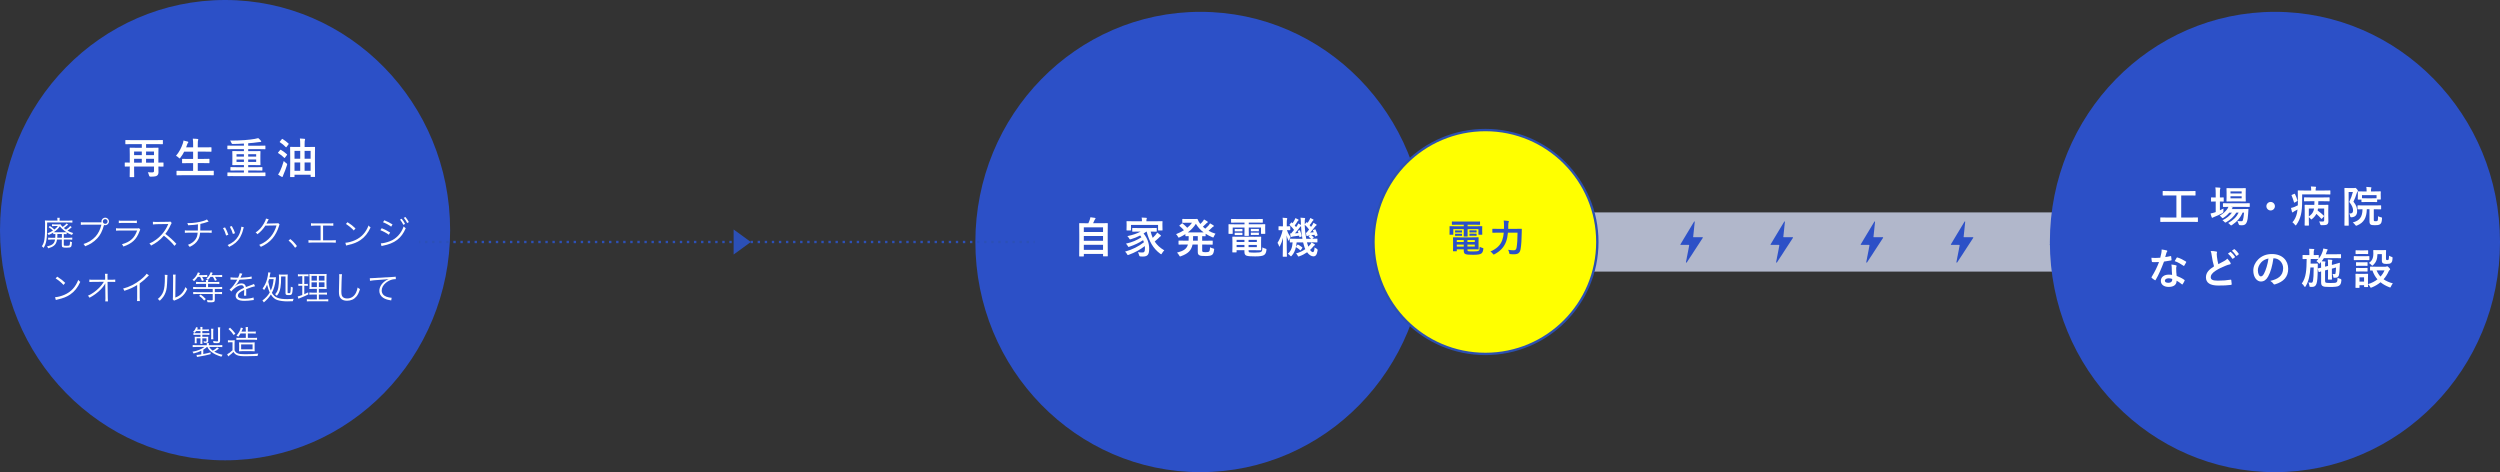
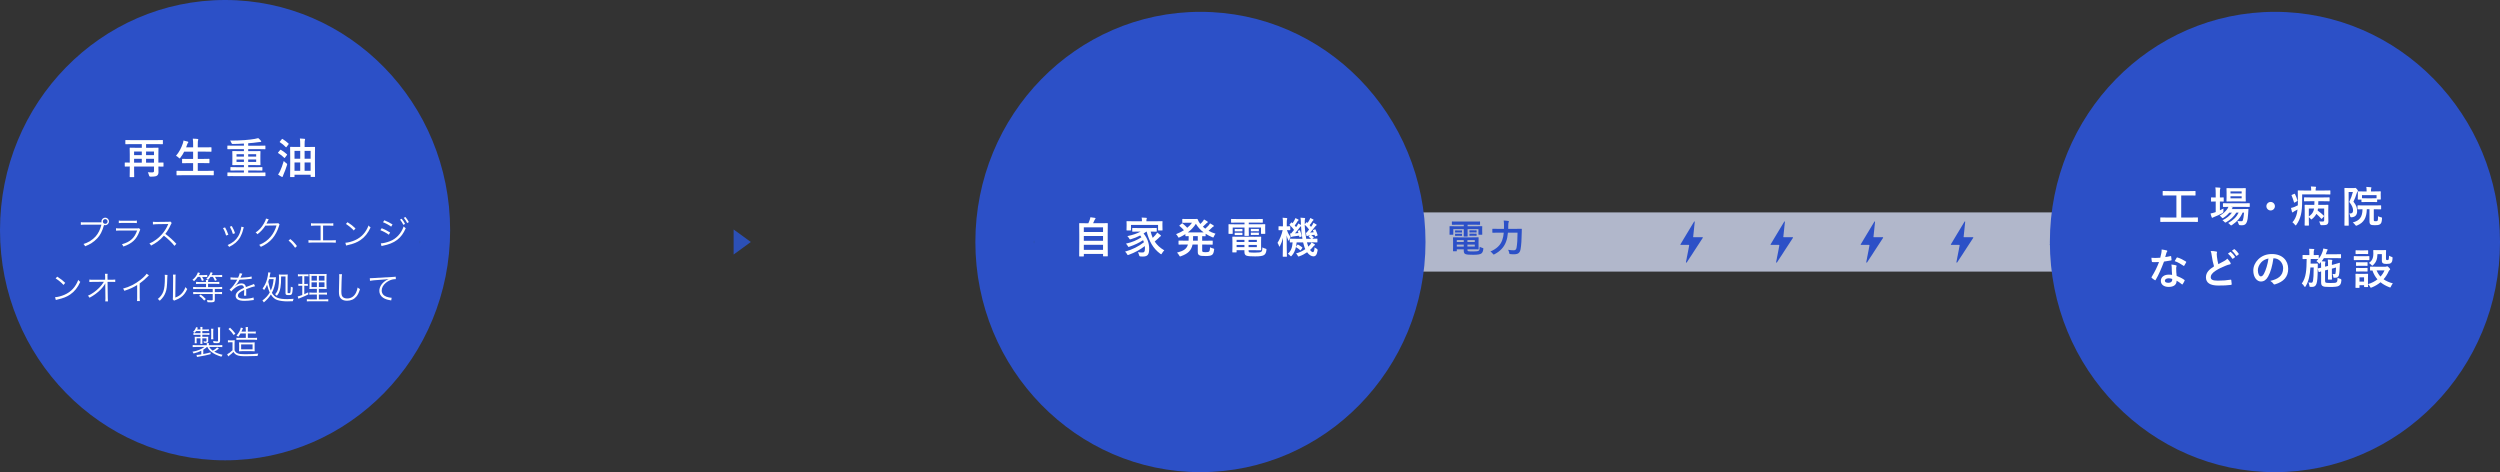
<svg xmlns="http://www.w3.org/2000/svg" id="_レイヤー_2" data-name="レイヤー 2" viewBox="0 0 1056.24 199.49">
  <rect x="0" y="0" width="1056.24" height="199.49" fill="#333333" stroke="none" />
  <defs>
    <style>
      .cls-1 {
        fill: #fff;
      }

      .cls-2 {
        fill: #b1b7cb;
      }

      .cls-3 {
        fill: #2c50b7;
      }

      .cls-4, .cls-5 {
        fill: #2c50c7;
      }

      .cls-6 {
        fill: #ff0;
        stroke: #2c50b0;
      }

      .cls-6, .cls-7, .cls-8 {
        stroke-miterlimit: 10;
      }

      .cls-7, .cls-8 {
        fill: none;
        stroke: #2c50b7;
      }

      .cls-5 {
        fill-rule: evenodd;
      }

      .cls-8 {
        stroke-dasharray: 0 0 1 1.99;
      }
    </style>
  </defs>
  <g id="_レイヤー_1-2" data-name="レイヤー 1">
    <g>
      <rect class="cls-2" x="583.83" y="89.74" width="307.45" height="25" rx="11.86" ry="11.86" />
      <path class="cls-4" d="M788.69,110.95h-.11s-.07-.09-.11-.15c.01-.01,.02-.02,.03-.03,.01-.1,.01-.21,.04-.31,.04-.14,.06-.28,.09-.42,.03-.14,.06-.29,.08-.43,.03-.14,.04-.28,.09-.42,.03-.07,.01-.15,.03-.22,.05-.2,.06-.41,.11-.6,.05-.19,.07-.39,.13-.58,.02-.07,0-.16,.04-.24,.02-.08,0-.17,.04-.24,.05-.08-.01-.17,.06-.23,0-.14,.05-.27,.07-.41,0-.08,0-.17,.05-.23,.05-.08-.01-.16,.05-.24,.03-.04,.01-.12,.04-.19,.03-.08,0-.18,.04-.25,.04-.08,0-.18,.06-.25,0-.15,.05-.29,.07-.43,.04-.21,.08-.42,.12-.63,.03-.15,.06-.3,.08-.44,.03-.15,.07-.3,.06-.47-.03-.02-.06-.04-.12-.08h-3.5s-.04-.06-.08-.11v-.11c.19-.3,.39-.61,.57-.92,.18-.31,.38-.62,.55-.94,.1-.18,.21-.34,.31-.52,.1-.17,.2-.34,.3-.5,.18-.28,.34-.57,.52-.86,.13-.22,.26-.45,.4-.67,.16-.25,.3-.5,.46-.75,.12-.19,.23-.38,.34-.57,.1-.17,.21-.34,.31-.52,.08-.14,.16-.27,.25-.41,.13-.21,.26-.42,.39-.64,.08-.13,.15-.26,.22-.38,.13-.21,.26-.42,.39-.64,.08-.13,.15-.26,.22-.38,.13-.21,.26-.42,.39-.64,.04-.07,.08-.15,.12-.22,.04-.07,.09-.13,.18-.15,.03,.01,.07,.03,.11,.04,.05,.08,.06,.17,.03,.26,0,.01-.02,.03-.02,.04,.02,.15-.04,.28-.04,.43,0,.07-.02,.15-.03,.22-.01,.07,.03,.15-.03,.21,0,0,0,.02,0,.03-.01,.15-.02,.3-.03,.44,0,.07-.02,.14-.03,.21-.01,.07,.02,.15-.03,.21,0,0,0,.01,0,.02-.01,.14-.02,.29-.03,.43,0,.07-.02,.14-.03,.21-.01,.06,.03,.14-.03,.19,0,0,0,.02,0,.03-.01,.16-.02,.32-.03,.48,0,.06-.02,.13-.03,.19,0,.06,.02,.13-.03,.19,0,0,0,.03,0,.05-.01,.15,0,.3-.04,.44-.04,.13,.02,.28-.06,.4,0,0,0,.01,0,.02-.01,.15-.02,.3-.03,.44,0,.07-.02,.14-.03,.21-.01,.07,.02,.15-.03,.21,0,0,0,.01,0,.02-.01,.14-.02,.29-.03,.43,0,.07-.02,.14-.03,.21-.01,.06,.01,.12-.03,.19-.04,.07,.01,.14,.07,.22h.12c1.22,0,2.45,0,3.67,0,.08,0,.16,0,.23,.08,.02,.09,0,.16-.06,.25-.19,.27-.36,.55-.54,.83-.25,.38-.51,.76-.75,1.15-.19,.31-.41,.61-.6,.92-.22,.35-.46,.69-.68,1.04-.18,.28-.36,.55-.54,.83-.25,.38-.52,.76-.75,1.15-.21,.34-.45,.66-.64,1.01-.12,.22-.28,.42-.42,.63-.17,.25-.33,.5-.5,.75-.1,.15-.19,.3-.28,.44-.19,.29-.38,.57-.56,.85-.15,.23-.3,.47-.45,.7-.03,.04-.07,.07-.12,.12Z" />
      <path class="cls-4" d="M826.78,110.95h-.11s-.07-.09-.11-.15c.01-.01,.02-.02,.03-.03,.01-.1,.01-.21,.04-.31,.04-.14,.06-.28,.09-.42,.03-.14,.06-.29,.08-.43,.03-.14,.04-.28,.09-.42,.03-.07,.01-.15,.03-.22,.05-.2,.06-.41,.11-.6,.05-.19,.07-.39,.13-.58,.02-.07,0-.16,.04-.24,.02-.08,0-.17,.04-.24,.05-.08-.01-.17,.06-.23,0-.14,.05-.27,.07-.41,0-.08,0-.17,.05-.23,.05-.08-.01-.16,.05-.24,.03-.04,.01-.12,.04-.19,.03-.08,0-.18,.04-.25,.04-.08,0-.18,.06-.25,0-.15,.05-.29,.07-.43,.04-.21,.08-.42,.12-.63,.03-.15,.06-.3,.08-.44,.03-.15,.07-.3,.06-.47-.03-.02-.06-.04-.12-.08h-3.5s-.04-.06-.08-.11v-.11c.19-.3,.39-.61,.57-.92,.18-.31,.38-.62,.55-.94,.1-.18,.21-.34,.31-.52,.1-.17,.2-.34,.3-.5,.18-.28,.34-.57,.52-.86,.13-.22,.26-.45,.4-.67,.16-.25,.3-.5,.46-.75,.12-.19,.23-.38,.34-.57,.1-.17,.21-.34,.31-.52,.08-.14,.16-.27,.25-.41,.13-.21,.26-.42,.39-.64,.08-.13,.15-.26,.22-.38,.13-.21,.26-.42,.39-.64,.08-.13,.15-.26,.22-.38,.13-.21,.26-.42,.39-.64,.04-.07,.08-.15,.12-.22,.04-.07,.09-.13,.18-.15,.03,.01,.07,.03,.11,.04,.05,.08,.06,.17,.03,.26,0,.01-.02,.03-.02,.04,.02,.15-.04,.28-.04,.43,0,.07-.02,.15-.03,.22-.01,.07,.03,.15-.03,.21,0,0,0,.02,0,.03-.01,.15-.02,.3-.03,.44,0,.07-.02,.14-.03,.21-.01,.07,.02,.15-.03,.21,0,0,0,.01,0,.02-.01,.14-.02,.29-.03,.43,0,.07-.02,.14-.03,.21-.01,.06,.03,.14-.03,.19,0,0,0,.02,0,.03-.01,.16-.02,.32-.03,.48,0,.06-.02,.13-.03,.19,0,.06,.02,.13-.03,.19,0,0,0,.03,0,.05-.01,.15,0,.3-.04,.44-.04,.13,.02,.28-.06,.4,0,0,0,.01,0,.02-.01,.15-.02,.3-.03,.44,0,.07-.02,.14-.03,.21-.01,.07,.02,.15-.03,.21,0,0,0,.01,0,.02-.01,.14-.02,.29-.03,.43,0,.07-.02,.14-.03,.21-.01,.06,.01,.12-.03,.19-.04,.07,.01,.14,.07,.22h.12c1.22,0,2.45,0,3.67,0,.08,0,.16,0,.23,.08,.02,.09,0,.16-.06,.25-.19,.27-.36,.55-.54,.83-.25,.38-.51,.76-.75,1.15-.19,.31-.41,.61-.6,.92-.22,.35-.46,.69-.68,1.04-.18,.28-.36,.55-.54,.83-.25,.38-.52,.76-.75,1.15-.21,.34-.45,.66-.64,1.01-.12,.22-.28,.42-.42,.63-.17,.25-.33,.5-.5,.75-.1,.15-.19,.3-.28,.44-.19,.29-.38,.57-.56,.85-.15,.23-.3,.47-.45,.7-.03,.04-.07,.07-.12,.12Z" />
      <path class="cls-4" d="M868.57,110.95h-.11s-.07-.09-.11-.15c.01-.01,.02-.02,.03-.03,.01-.1,.01-.21,.04-.31,.04-.14,.06-.28,.09-.42,.03-.14,.06-.29,.08-.43,.03-.14,.04-.28,.09-.42,.03-.07,.01-.15,.03-.22,.05-.2,.06-.41,.11-.6,.05-.19,.07-.39,.13-.58,.02-.07,0-.16,.04-.24,.02-.08,0-.17,.04-.24,.05-.08-.01-.17,.06-.23,0-.14,.05-.27,.07-.41,0-.08,0-.17,.05-.23,.05-.08-.01-.16,.05-.24,.03-.04,.01-.12,.04-.19,.03-.08,0-.18,.04-.25,.04-.08,0-.18,.06-.25,0-.15,.05-.29,.07-.43,.04-.21,.08-.42,.12-.63,.03-.15,.06-.3,.08-.44,.03-.15,.07-.3,.06-.47-.03-.02-.06-.04-.12-.08h-3.5s-.04-.06-.08-.11v-.11c.19-.3,.39-.61,.57-.92,.18-.31,.38-.62,.55-.94,.1-.18,.21-.34,.31-.52,.1-.17,.2-.34,.3-.5,.18-.28,.34-.57,.52-.86,.13-.22,.26-.45,.4-.67,.16-.25,.3-.5,.46-.75,.12-.19,.23-.38,.34-.57,.1-.17,.21-.34,.31-.52,.08-.14,.16-.27,.25-.41,.13-.21,.26-.42,.39-.64,.08-.13,.15-.26,.22-.38,.13-.21,.26-.42,.39-.64,.08-.13,.15-.26,.22-.38,.13-.21,.26-.42,.39-.64,.04-.07,.08-.15,.12-.22,.04-.07,.09-.13,.18-.15,.03,.01,.07,.03,.11,.04,.05,.08,.06,.17,.03,.26,0,.01-.02,.03-.02,.04,.02,.15-.04,.28-.04,.43,0,.07-.02,.15-.03,.22-.01,.07,.03,.15-.03,.21,0,0,0,.02,0,.03-.01,.15-.02,.3-.03,.44,0,.07-.02,.14-.03,.21-.01,.07,.02,.15-.03,.21,0,0,0,.01,0,.02-.01,.14-.02,.29-.03,.43,0,.07-.02,.14-.03,.21-.01,.06,.03,.14-.03,.19,0,0,0,.02,0,.03-.01,.16-.02,.32-.03,.48,0,.06-.02,.13-.03,.19,0,.06,.02,.13-.03,.19,0,0,0,.03,0,.05-.01,.15,0,.3-.04,.44-.04,.13,.02,.28-.06,.4,0,0,0,.01,0,.02-.01,.15-.02,.3-.03,.44,0,.07-.02,.14-.03,.21-.01,.07,.02,.15-.03,.21,0,0,0,.01,0,.02-.01,.14-.02,.29-.03,.43,0,.07-.02,.14-.03,.21-.01,.06,.01,.12-.03,.19-.04,.07,.01,.14,.07,.22h.12c1.22,0,2.45,0,3.67,0,.08,0,.16,0,.23,.08,.02,.09,0,.16-.06,.25-.19,.27-.36,.55-.54,.83-.25,.38-.51,.76-.75,1.15-.19,.31-.41,.61-.6,.92-.22,.35-.46,.69-.68,1.04-.18,.28-.36,.55-.54,.83-.25,.38-.52,.76-.75,1.15-.21,.34-.45,.66-.64,1.01-.12,.22-.28,.42-.42,.63-.17,.25-.33,.5-.5,.75-.1,.15-.19,.3-.28,.44-.19,.29-.38,.57-.56,.85-.15,.23-.3,.47-.45,.7-.03,.04-.07,.07-.12,.12Z" />
      <path class="cls-4" d="M712.51,110.95h-.11s-.07-.09-.11-.15c.01-.01,.02-.02,.03-.03,.01-.1,.01-.21,.04-.31,.04-.14,.06-.28,.09-.42,.03-.14,.06-.29,.08-.43,.03-.14,.04-.28,.09-.42,.03-.07,.01-.15,.03-.22,.05-.2,.06-.41,.11-.6,.05-.19,.07-.39,.13-.58,.02-.07,0-.16,.04-.24,.02-.08,0-.17,.04-.24,.05-.08-.01-.17,.06-.23,0-.14,.05-.27,.07-.41,0-.08,0-.17,.05-.23,.05-.08-.01-.16,.05-.24,.03-.04,.01-.12,.04-.19,.03-.08,0-.18,.04-.25,.04-.08,0-.18,.06-.25,0-.15,.05-.29,.07-.43,.04-.21,.08-.42,.12-.63,.03-.15,.06-.3,.08-.44,.03-.15,.07-.3,.06-.47-.03-.02-.06-.04-.12-.08h-3.5s-.04-.06-.08-.11v-.11c.19-.3,.39-.61,.57-.92,.18-.31,.38-.62,.55-.94,.1-.18,.21-.34,.31-.52,.1-.17,.2-.34,.3-.5,.18-.28,.34-.57,.52-.86,.13-.22,.26-.45,.4-.67,.16-.25,.3-.5,.46-.75,.12-.19,.23-.38,.34-.57,.1-.17,.21-.34,.31-.52,.08-.14,.16-.27,.25-.41,.13-.21,.26-.42,.39-.64,.08-.13,.15-.26,.22-.38,.13-.21,.26-.42,.39-.64,.08-.13,.15-.26,.22-.38,.13-.21,.26-.42,.39-.64,.04-.07,.08-.15,.12-.22,.04-.07,.09-.13,.18-.15,.03,.01,.07,.03,.11,.04,.05,.08,.06,.17,.03,.26,0,.01-.02,.03-.02,.04,.02,.15-.04,.28-.04,.43,0,.07-.02,.15-.03,.22-.01,.07,.03,.15-.03,.21,0,0,0,.02,0,.03-.01,.15-.02,.3-.03,.44,0,.07-.02,.14-.03,.21-.01,.07,.02,.15-.03,.21,0,0,0,.01,0,.02-.01,.14-.02,.29-.03,.43,0,.07-.02,.14-.03,.21-.01,.06,.03,.14-.03,.19,0,0,0,.02,0,.03-.01,.16-.02,.32-.03,.48,0,.06-.02,.13-.03,.19,0,.06,.02,.13-.03,.19,0,0,0,.03,0,.05-.01,.15,0,.3-.04,.44-.04,.13,.02,.28-.06,.4,0,0,0,.01,0,.02-.01,.15-.02,.3-.03,.44,0,.07-.02,.14-.03,.21-.01,.07,.02,.15-.03,.21,0,0,0,.01,0,.02-.01,.14-.02,.29-.03,.43,0,.07-.02,.14-.03,.21-.01,.06,.01,.12-.03,.19-.04,.07,.01,.14,.07,.22h.12c1.22,0,2.45,0,3.67,0,.08,0,.16,0,.23,.08,.02,.09,0,.16-.06,.25-.19,.27-.36,.55-.54,.83-.25,.38-.51,.76-.75,1.15-.19,.31-.41,.61-.6,.92-.22,.35-.46,.69-.68,1.04-.18,.28-.36,.55-.54,.83-.25,.38-.52,.76-.75,1.15-.21,.34-.45,.66-.64,1.01-.12,.22-.28,.42-.42,.63-.17,.25-.33,.5-.5,.75-.1,.15-.19,.3-.28,.44-.19,.29-.38,.57-.56,.85-.15,.23-.3,.47-.45,.7-.03,.04-.07,.07-.12,.12Z" />
      <path class="cls-4" d="M750.6,110.95h-.11s-.07-.09-.11-.15c.01-.01,.02-.02,.03-.03,.01-.1,.01-.21,.04-.31,.04-.14,.06-.28,.09-.42,.03-.14,.06-.29,.08-.43,.03-.14,.04-.28,.09-.42,.03-.07,.01-.15,.03-.22,.05-.2,.06-.41,.11-.6,.05-.19,.07-.39,.13-.58,.02-.07,0-.16,.04-.24,.02-.08,0-.17,.04-.24,.05-.08-.01-.17,.06-.23,0-.14,.05-.27,.07-.41,0-.08,0-.17,.05-.23,.05-.08-.01-.16,.05-.24,.03-.04,.01-.12,.04-.19,.03-.08,0-.18,.04-.25,.04-.08,0-.18,.06-.25,0-.15,.05-.29,.07-.43,.04-.21,.08-.42,.12-.63,.03-.15,.06-.3,.08-.44,.03-.15,.07-.3,.06-.47-.03-.02-.06-.04-.12-.08h-3.5s-.04-.06-.08-.11v-.11c.19-.3,.39-.61,.57-.92,.18-.31,.38-.62,.55-.94,.1-.18,.21-.34,.31-.52,.1-.17,.2-.34,.3-.5,.18-.28,.34-.57,.52-.86,.13-.22,.26-.45,.4-.67,.16-.25,.3-.5,.46-.75,.12-.19,.23-.38,.34-.57,.1-.17,.21-.34,.31-.52,.08-.14,.16-.27,.25-.41,.13-.21,.26-.42,.39-.64,.08-.13,.15-.26,.22-.38,.13-.21,.26-.42,.39-.64,.08-.13,.15-.26,.22-.38,.13-.21,.26-.42,.39-.64,.04-.07,.08-.15,.12-.22,.04-.07,.09-.13,.18-.15,.03,.01,.07,.03,.11,.04,.05,.08,.06,.17,.03,.26,0,.01-.02,.03-.02,.04,.02,.15-.04,.28-.04,.43,0,.07-.02,.15-.03,.22-.01,.07,.03,.15-.03,.21,0,0,0,.02,0,.03-.01,.15-.02,.3-.03,.44,0,.07-.02,.14-.03,.21-.01,.07,.02,.15-.03,.21,0,0,0,.01,0,.02-.01,.14-.02,.29-.03,.43,0,.07-.02,.14-.03,.21-.01,.06,.03,.14-.03,.19,0,0,0,.02,0,.03-.01,.16-.02,.32-.03,.48,0,.06-.02,.13-.03,.19,0,.06,.02,.13-.03,.19,0,0,0,.03,0,.05-.01,.15,0,.3-.04,.44-.04,.13,.02,.28-.06,.4,0,0,0,.01,0,.02-.01,.15-.02,.3-.03,.44,0,.07-.02,.14-.03,.21-.01,.07,.02,.15-.03,.21,0,0,0,.01,0,.02-.01,.14-.02,.29-.03,.43,0,.07-.02,.14-.03,.21-.01,.06,.01,.12-.03,.19-.04,.07,.01,.14,.07,.22h.12c1.22,0,2.45,0,3.67,0,.08,0,.16,0,.23,.08,.02,.09,0,.16-.06,.25-.19,.27-.36,.55-.54,.83-.25,.38-.51,.76-.75,1.15-.19,.31-.41,.61-.6,.92-.22,.35-.46,.69-.68,1.04-.18,.28-.36,.55-.54,.83-.25,.38-.52,.76-.75,1.15-.21,.34-.45,.66-.64,1.01-.12,.22-.28,.42-.42,.63-.17,.25-.33,.5-.5,.75-.1,.15-.19,.3-.28,.44-.19,.29-.38,.57-.56,.85-.15,.23-.3,.47-.45,.7-.03,.04-.07,.07-.12,.12Z" />
      <path class="cls-5" d="M412.09,102.24c0-53.71,42.57-97.24,95.09-97.24s95.09,43.54,95.09,97.24-42.57,97.24-95.09,97.24-95.09-43.54-95.09-97.24h0Z" />
      <path class="cls-5" d="M0,97.24C0,43.54,42.57,0,95.09,0s95.09,43.54,95.09,97.24-42.57,97.24-95.09,97.24S0,150.95,0,97.24H0Z" />
      <path class="cls-5" d="M866.06,102.24c0-53.71,42.57-97.24,95.09-97.24s95.09,43.54,95.09,97.24-42.57,97.24-95.09,97.24-95.09-43.54-95.09-97.24h0Z" />
      <g>
        <path class="cls-1" d="M456.15,108.35c-.18,0-.2-.02-.2-.2,0-.11,.04-1.06,.04-5.87v-3.33c0-3.35-.04-4.34-.04-4.47,0-.18,.02-.2,.2-.2,.13,0,.76,.04,2.5,.04h1.17c.29-.58,.45-1.04,.67-1.69,.09-.23,.14-.5,.2-.85,.61,.05,1.4,.18,1.93,.27,.16,.04,.25,.14,.25,.23,0,.11-.07,.18-.14,.25-.13,.14-.22,.27-.27,.43-.18,.43-.34,.81-.63,1.35h3.51c1.75,0,2.38-.04,2.5-.04,.18,0,.2,.02,.2,.2,0,.11-.04,1.12-.04,3.98v3.8c0,4.81,.04,5.76,.04,5.85,0,.18-.02,.2-.2,.2h-1.6c-.18,0-.2-.02-.2-.2v-.81h-8.12v.85c0,.18-.02,.2-.2,.2h-1.57Zm1.76-10.33h8.12v-1.96h-8.12v1.96Zm8.12,3.71v-2.02h-8.12v2.02h8.12Zm0,3.85v-2.16h-8.12v2.16h8.12Z" />
        <path class="cls-1" d="M484.38,97.84c-.41,.31-.83,.58-1.22,.81,1.6,1.96,2.36,4.16,2.36,6.37,0,2.52-.61,3.37-2.72,3.37-.31,0-.61,0-.94-.04q-.49-.04-.58-.49c-.13-.52-.29-.97-.52-1.3,.79,.09,1.49,.11,1.87,.11,.76,0,1.1-.22,1.1-1.73,0-.32-.02-.67-.05-.97-2.12,1.62-4.21,2.72-6.72,3.66-.22,.07-.34,.13-.43,.13-.14,0-.22-.11-.36-.4-.27-.5-.47-.72-.85-1.04,3.22-.94,5.69-2.16,7.99-3.98-.11-.29-.22-.58-.36-.86-1.75,1.15-3.58,1.98-5.69,2.72-.22,.07-.34,.13-.43,.13-.13,0-.2-.11-.34-.38-.23-.41-.5-.74-.79-1.01,2.75-.61,4.61-1.46,6.55-2.7-.16-.25-.32-.5-.52-.76-1.24,.65-2.47,1.13-3.87,1.57-.52,.14-.54,.13-.74-.22-.29-.54-.47-.74-.83-1.06,2.38-.5,4.12-1.12,5.64-1.93h-.94c-1.71,0-2.3,.04-2.41,.04-.2,0-.22-.02-.22-.22v-1.13c0-.2,.02-.22,.22-.22,.11,0,.7,.04,2.41,.04h5.11c1.73,0,2.32-.04,2.43-.04,.18,0,.2,.02,.2,.22v1.13c0,.2-.02,.22-.2,.22-.11,0-.7-.04-2.38-.04,.23,.97,.52,1.85,.88,2.65,.34-.32,.68-.67,1.12-1.17,.31-.34,.58-.76,.77-1.08,.56,.38,.95,.68,1.31,1.01,.2,.14,.27,.25,.27,.36,0,.14-.13,.23-.23,.27-.23,.09-.41,.34-.79,.72-.54,.52-1.1,1.03-1.62,1.44,.97,1.49,2.29,2.7,4.05,3.73-.38,.38-.7,.74-.97,1.24-.16,.29-.23,.41-.36,.41-.07,0-.18-.09-.38-.22-3.04-2.23-4.7-5.28-5.74-9.36h-.09Zm4.2-4.36c1.66,0,2.25-.04,2.38-.04,.18,0,.2,.02,.2,.2,0,.11-.04,.41-.04,.86v.74c0,1.53,.04,1.82,.04,1.93,0,.18-.02,.2-.2,.2h-1.48c-.18,0-.2-.02-.2-.2v-2.12h-11.45v2.12c0,.18-.02,.2-.2,.2h-1.48c-.18,0-.2-.02-.2-.2,0-.11,.04-.4,.04-1.93v-.59c0-.59-.04-.88-.04-1.01,0-.18,.02-.2,.2-.2,.13,0,.72,.04,2.38,.04h3.94v-.04c0-.59-.02-1.08-.13-1.53,.65,.02,1.31,.05,1.94,.11,.18,.02,.27,.09,.27,.16,0,.13-.05,.22-.11,.36-.05,.14-.09,.38-.09,.9v.04h4.21Z" />
        <path class="cls-1" d="M507.9,105.74c0,.34,.05,.52,.2,.63,.16,.13,.5,.18,1.31,.18s1.21-.09,1.42-.29c.23-.22,.38-.63,.45-1.8,.36,.23,.77,.4,1.22,.5,.49,.13,.52,.14,.45,.61-.18,1.28-.41,1.82-.95,2.16-.5,.32-1.3,.45-2.59,.45-1.48,0-2.32-.07-2.79-.4-.45-.31-.56-.61-.56-1.51v-2.97h-2.21c-.5,2.5-1.89,3.85-4.86,4.93-.2,.07-.31,.13-.4,.13-.14,0-.22-.13-.4-.45-.25-.47-.59-.9-.92-1.17,2.81-.74,4.11-1.58,4.63-3.44h-1.35c-1.71,0-2.3,.04-2.41,.04-.2,0-.22-.02-.22-.2v-1.3c0-.18,.02-.2,.22-.2,.11,0,.7,.04,2.41,.04h1.62c.02-.4,.04-.83,.04-1.31v-.61c-.77,.02-1.1,.04-1.17,.04-.2,0-.22-.02-.22-.2v-.68c-.76,.49-1.57,.92-2.41,1.33-.2,.09-.32,.14-.41,.14-.14,0-.22-.14-.38-.47-.2-.38-.43-.68-.74-.99,1.24-.49,2.36-1.04,3.33-1.66-.61-.68-1.17-1.22-1.82-1.75-.09-.07-.14-.13-.14-.18,0-.04,.05-.09,.14-.16l.9-.72c.16-.13,.2-.16,.36-.04,.72,.59,1.33,1.17,1.96,1.82,.79-.65,1.46-1.35,2.02-2.14h-2.02c-1.35,0-1.78,.04-1.89,.04-.2,0-.22-.02-.22-.2v-1.24c0-.18,.02-.2,.22-.2,.11,0,.54,.04,1.89,.04h2.48c1.01,0,1.51-.04,1.64-.04,.16,0,.22,.02,.31,.22,.2,.56,.47,1.08,.83,1.55,.07,.13,.16,.23,.25,.36,.43-.4,.79-.77,1.08-1.15,.18-.22,.32-.43,.5-.76,.54,.27,1.06,.61,1.39,.83,.16,.11,.2,.2,.2,.29,0,.11-.07,.2-.23,.27-.14,.07-.32,.16-.61,.49-.38,.4-.76,.77-1.24,1.19,.32,.29,.65,.58,.99,.83,.61-.52,1.15-1.06,1.53-1.49,.18-.23,.34-.45,.5-.77,.52,.29,.99,.56,1.4,.83,.16,.11,.22,.2,.22,.31s-.09,.2-.23,.25c-.18,.07-.32,.16-.63,.49-.4,.4-.86,.83-1.39,1.28,.9,.49,1.87,.88,2.94,1.22-.27,.36-.47,.7-.65,1.13-.14,.34-.2,.47-.34,.47-.09,0-.22-.04-.41-.13-1.04-.45-1.96-.92-2.77-1.44v.85c0,.18-.02,.2-.2,.2-.09,0-.43-.02-1.26-.04v1.93h1.82c1.73,0,2.3-.04,2.43-.04,.18,0,.2,.02,.2,.2v1.3c0,.18-.02,.2-.2,.2-.13,0-.7-.04-2.43-.04h-1.82v2.43Zm.61-7.56c-1.35-1.01-2.39-2.18-3.26-3.62-.86,1.39-2,2.57-3.39,3.62h6.64Zm-2.45,3.51v-1.93h-1.98v.61c0,.47-.02,.9-.04,1.31h2.02Z" />
        <path class="cls-1" d="M522.79,94.04c-1.75,0-2.34,.04-2.45,.04-.2,0-.22-.02-.22-.2v-1.17c0-.18,.02-.2,.22-.2,.11,0,.7,.04,2.45,.04h8.07c1.76,0,2.36-.04,2.47-.04,.18,0,.2,.02,.2,.2v1.17c0,.18-.02,.2-.2,.2-.11,0-.7-.04-2.47-.04h-3.26v.72h4.41c1.66,0,2.23-.04,2.36-.04,.18,0,.2,.02,.2,.2,0,.11-.04,.43-.04,.9v.94c0,1.44,.04,1.73,.04,1.84,0,.18-.02,.2-.2,.2h-1.4c-.18,0-.2-.02-.2-.2v-2.47h-5.17v1.53c0,1.19,.04,1.69,.04,1.8,0,.16-.02,.18-.2,.18h-1.48c-.18,0-.2-.02-.2-.18,0-.11,.04-.65,.04-1.8v-1.53h-4.99v2.47c0,.18-.02,.2-.2,.2h-1.4c-.16,0-.18-.02-.18-.2,0-.13,.02-.4,.02-1.84v-.79c0-.61-.02-.94-.02-1.04,0-.18,.02-.2,.18-.2,.13,0,.7,.04,2.36,.04h4.23v-.72h-3.01Zm7.02,6c1.82,0,2.7-.04,2.83-.04,.18,0,.2,.02,.2,.22,0,.11-.04,.47-.04,1.64v2.05c0,1.04,.04,1.53,.04,1.64,0,.18-.02,.2-.2,.2-.13,0-1.01-.04-2.83-.04h-2.29v.27c0,.49,.11,.56,.34,.63,.47,.09,1.22,.11,2.39,.11,1.57,0,2.29-.09,2.65-.38,.29-.23,.4-.43,.45-1.82,.32,.18,.81,.4,1.28,.52s.47,.14,.43,.63c-.14,1.17-.47,1.73-1.03,2.09-.58,.36-1.58,.56-3.75,.56-1.75,0-2.97-.07-3.6-.29-.56-.2-.92-.58-.92-1.66v-.67h-3.31v.74c0,.18-.02,.2-.2,.2h-1.42c-.16,0-.18-.02-.18-.2,0-.13,.04-.56,.04-1.66v-2.9c0-1.08-.04-1.57-.04-1.67,0-.2,.02-.22,.18-.22,.13,0,.99,.04,2.7,.04h6.27Zm-6.09-3.28c.72,0,.9-.02,1.01-.02,.18,0,.2,.02,.2,.16v.72c0,.11-.02,.13-.2,.13-.11,0-.29-.02-1.01-.02h-.86c-.72,0-.9,.02-1.01,.02-.18,0-.2-.02-.2-.14v-.72c0-.13,.02-.14,.2-.14,.11,0,.29,.02,1.01,.02h.86Zm0,1.58c.72,0,.9-.02,1.01-.02,.18,0,.2,.02,.2,.16v.68c0,.14-.02,.16-.2,.16-.11,0-.29-.02-1.01-.02h-.86c-.72,0-.9,.02-1.01,.02-.18,0-.2-.02-.2-.16v-.7c0-.13,.02-.14,.2-.14,.11,0,.29,.02,1.01,.02h.86Zm2.05,3.89v-.9h-3.31v.9h3.31Zm0,2.18v-.94h-3.31v.94h3.31Zm1.75-3.08v.9h3.49v-.9h-3.49Zm3.49,2.14h-3.49v.94h3.49v-.94Zm-.4-6.75c.77,0,.95-.02,1.06-.02,.18,0,.2,.02,.2,.16v.7c0,.14-.02,.16-.2,.16-.11,0-.29-.04-1.06-.04h-.88c-.77,0-.95,.04-1.06,.04-.18,0-.2-.02-.2-.18v-.7c0-.13,.02-.14,.2-.14,.11,0,.29,.02,1.06,.02h.88Zm0,1.58c.77,0,.95-.02,1.06-.02,.18,0,.2,.02,.2,.16v.7c0,.13-.02,.14-.2,.14-.11,0-.29-.02-1.06-.02h-.88c-.77,0-.95,.02-1.06,.02-.18,0-.2-.02-.2-.14v-.72c0-.13,.02-.14,.2-.14,.11,0,.29,.02,1.06,.02h.88Z" />
        <path class="cls-1" d="M542.13,108.46c-.16,0-.18-.02-.18-.2,0-.27,.07-3.64,.11-7.78-.31,1.26-.7,2.36-1.26,3.42-.11,.2-.18,.31-.25,.31-.05,0-.11-.09-.18-.29-.18-.54-.41-1.03-.63-1.31,.97-1.48,1.75-3.42,2.18-5.38h-.04c-1.1,0-1.42,.04-1.53,.04-.16,0-.18-.02-.18-.2v-1.3c0-.16,.02-.18,.18-.18,.11,0,.43,.04,1.55,.04h.13v-1.26c0-1.08-.02-1.69-.14-2.38,.67,.02,1.15,.05,1.69,.13,.18,.02,.27,.09,.27,.2,0,.14-.04,.23-.07,.36-.09,.22-.13,.5-.13,1.67v1.28c.88,0,1.17-.04,1.28-.04,.18,0,.2,.02,.2,.18v1.3c0,.18-.02,.2-.2,.2-.11,0-.38-.02-1.19-.04,.34,1.13,.86,2.03,1.49,2.94-.2,.34-.43,.83-.58,1.26-.05,.2-.11,.31-.18,.31-.05,0-.13-.11-.22-.32-.29-.65-.49-1.24-.67-1.96,.02,4.75,.13,8.53,.13,8.82,0,.18-.02,.2-.2,.2h-1.39Zm10.23-5.49c.11,.45,.25,.86,.4,1.24,.31-.29,.59-.59,.83-.9,.22-.29,.36-.52,.5-.85,.41,.18,1.01,.49,1.3,.7,.14,.13,.18,.18,.18,.27,0,.11-.07,.18-.2,.25-.14,.07-.31,.2-.52,.47-.4,.5-.85,.99-1.35,1.44,.41,.61,.85,.94,1.15,.94,.41,0,.65-.49,.76-2,.23,.2,.56,.4,.85,.54q.52,.27,.41,.83c-.29,1.73-.81,2.41-1.76,2.41-.9,0-1.87-.63-2.66-1.73-.97,.68-2.05,1.26-3.21,1.67-.22,.07-.34,.13-.43,.13-.14,0-.22-.11-.36-.41-.18-.34-.43-.67-.68-.9,1.39-.36,2.75-1.01,3.91-1.8-.22-.45-.4-.95-.54-1.48-.14-.43-.27-.9-.38-1.39h-2.74c-.07,.65-.14,1.28-.27,1.82l.56-.76c.11-.14,.18-.18,.36-.09,.54,.29,1.15,.68,1.69,1.12,.14,.11,.13,.18,.02,.32l-.54,.79c-.07,.13-.13,.18-.2,.18-.04,0-.09-.04-.16-.11-.52-.47-1.13-.92-1.76-1.26-.36,1.55-.94,2.72-1.73,3.58-.18,.2-.27,.31-.36,.31s-.2-.11-.4-.32c-.29-.32-.63-.59-.94-.76,1.22-1.03,1.89-2.48,2.04-4.81-.65,0-.92,.02-.99,.02-.18,0-.2-.02-.2-.2v-1.19c0-.18,.02-.2,.2-.2,.11,0,.7,.04,2.47,.04h2.65c-.31-1.69-.49-3.51-.58-5.33-.18,.09-.32,.23-.58,.59-.63,.83-1.4,1.8-1.98,2.45l1.46-.13c-.07-.25-.16-.49-.25-.7-.07-.2-.04-.2,.18-.29l.47-.18c.18-.07,.22-.05,.29,.13,.27,.59,.5,1.48,.68,2.23,.05,.2,.02,.22-.18,.31l-.52,.23c-.22,.09-.25,.07-.29-.13l-.09-.49c-.9,.14-1.71,.25-2.56,.34-.29,.04-.49,.09-.58,.14-.09,.05-.16,.09-.23,.09-.11,0-.2-.09-.23-.23-.09-.38-.18-.86-.25-1.28,.18,.02,.32,.02,.47,.02,.41-.47,.83-.99,1.24-1.51-.49-.67-1.12-1.39-1.82-2.03-.07-.05-.11-.11-.11-.16s.04-.11,.11-.2l.59-.68c.11-.14,.16-.16,.31-.04l.29,.27c.32-.45,.67-.99,.9-1.46,.11-.2,.18-.41,.27-.68,.45,.16,.86,.36,1.24,.58,.13,.07,.16,.14,.16,.23s-.07,.14-.16,.2c-.11,.07-.2,.16-.31,.32-.31,.52-.74,1.21-1.19,1.78,.22,.23,.4,.47,.58,.7l.58-.85c.14-.23,.25-.45,.34-.72,.36,.18,.81,.43,1.13,.65v-.32c-.04-1.44-.07-1.93-.2-2.77,.67,.02,1.06,.05,1.67,.13,.18,.02,.32,.09,.32,.2,0,.14-.05,.23-.11,.36-.09,.23-.09,.59-.07,2.03v.07l.65-.77c.16-.16,.16-.14,.31-.02l.22,.22c.36-.47,.65-.95,.88-1.4,.11-.2,.2-.4,.29-.68,.45,.2,.85,.4,1.19,.59,.14,.09,.18,.14,.18,.23s-.07,.14-.16,.2c-.11,.07-.18,.14-.29,.32-.31,.49-.72,1.1-1.21,1.69,.22,.25,.42,.5,.59,.74,.22-.29,.41-.58,.59-.85,.18-.31,.34-.59,.45-.9,.41,.2,.86,.47,1.19,.7,.13,.09,.16,.16,.16,.23,0,.11-.05,.16-.2,.22-.16,.07-.27,.25-.56,.59-.63,.83-1.37,1.69-2.02,2.41,.49-.04,1.01-.09,1.53-.14l-.31-.68c-.07-.18-.05-.2,.18-.29l.59-.23c.22-.09,.23-.05,.32,.13,.32,.65,.63,1.49,.86,2.25,.05,.16,0,.18-.2,.27l-.65,.27c-.23,.09-.27,.07-.31-.13l-.14-.52-1.39,.2c.27,.16,.61,.45,.94,.72,.09,.07,.13,.13,.13,.18s-.05,.11-.13,.16l-.49,.41c1.33,0,1.84-.04,1.94-.04,.2,0,.22,.02,.22,.2v1.19c0,.18-.02,.2-.22,.2-.11,0-.7-.04-2.45-.04h-1.76l.16,.56Zm-.38-4.65c.34-.4,.72-.85,1.1-1.33-.52-.74-1.13-1.42-1.84-2.05,.05,2.02,.29,4.16,.63,5.96h2.07c-.27-.29-.61-.54-.9-.76-.09-.07-.14-.13-.14-.16,0-.05,.05-.11,.18-.2l.41-.31-.49,.05c-.29,.04-.45,.09-.54,.14-.11,.05-.2,.09-.29,.09-.11,0-.18-.09-.22-.23-.11-.36-.18-.81-.23-1.22l.25,.02Z" />
      </g>
      <g>
        <path class="cls-1" d="M915.18,93.73c-1.6,0-2.16,.04-2.27,.04-.18,0-.2-.02-.2-.2v-1.51c0-.18,.02-.2,.2-.2,.11,0,.67,.04,2.27,.04h4.34v-9.33h-3.17c-1.75,0-2.32,.04-2.43,.04-.18,0-.2-.02-.2-.2v-1.51c0-.18,.02-.2,.2-.2,.11,0,.68,.04,2.43,.04h8.64c1.73,0,2.3-.04,2.41-.04,.18,0,.2,.02,.2,.2v1.51c0,.18-.02,.2-.2,.2-.11,0-.68-.04-2.41-.04h-3.44v9.33h4.59c1.6,0,2.16-.04,2.27-.04,.18,0,.2,.02,.2,.2v1.51c0,.18-.02,.2-.2,.2-.11,0-.67-.04-2.27-.04h-10.96Z" />
        <path class="cls-1" d="M937.91,88.85c.49-.23,.99-.47,1.49-.74-.02,.31-.02,.72-.02,1.12q0,.58-.47,.83c-1.04,.58-2.16,1.12-3.31,1.55-.31,.11-.5,.2-.58,.25-.11,.09-.22,.16-.32,.16s-.18-.05-.27-.23c-.18-.43-.32-.95-.49-1.6,.59-.11,1.13-.23,1.78-.45,.13-.05,.27-.09,.41-.14v-4.47h-.14c-1.19,0-1.55,.04-1.66,.04-.16,0-.18-.02-.18-.2v-1.37c0-.18,.02-.2,.18-.2,.11,0,.47,.04,1.66,.04h.14v-1.55c0-1.28-.02-1.84-.14-2.72,.7,.02,1.24,.05,1.84,.11,.18,.02,.29,.11,.29,.2,0,.13-.05,.23-.11,.36-.09,.23-.11,.68-.11,2v1.6c.97,0,1.31-.04,1.42-.04,.18,0,.2,.02,.2,.2v1.37c0,.18-.02,.2-.2,.2-.11,0-.45-.04-1.42-.04v3.73Zm9.58,.97c-.9,2.12-2.34,3.83-4.43,5.22-.22,.13-.32,.2-.43,.2-.13,0-.23-.11-.45-.34-.25-.29-.52-.52-.79-.68,2.21-1.19,3.6-2.63,4.43-4.39h-.97c-1.12,1.73-2.54,3.06-4.2,4-.22,.13-.34,.2-.45,.2-.14,0-.23-.11-.45-.34-.22-.25-.47-.45-.76-.63,1.69-.79,3.04-1.89,4.01-3.22h-1.13c-.67,.83-1.49,1.57-2.38,2.12-.23,.14-.34,.23-.45,.23s-.2-.11-.38-.32c-.25-.31-.56-.56-.86-.76,1.42-.77,2.54-1.76,3.33-2.95,.16-.23,.27-.49,.38-.76-1.48,0-2.03,.04-2.12,.04-.18,0-.2-.02-.2-.22v-1.17c0-.18,.02-.2,.2-.2,.11,0,.7,.04,2.45,.04h6.03c1.75,0,2.36-.04,2.45-.04,.18,0,.2,.02,.2,.2v1.17c0,.2-.02,.22-.2,.22-.09,0-.7-.04-2.45-.04h-5.4l.59,.14c.16,.05,.25,.16,.25,.23,0,.13-.05,.18-.14,.23-.09,.07-.18,.13-.29,.32h4.7c1.53,0,2.05-.04,2.16-.04,.2,0,.25,.04,.23,.23l-.13,1.82c-.09,1.55-.25,2.65-.56,3.46-.36,.95-.94,1.39-2.03,1.39-.34,0-.59,0-.92-.04q-.41-.04-.56-.59c-.13-.45-.29-.85-.47-1.19,.67,.11,1.22,.11,1.64,.11s.54-.05,.7-.56c.14-.47,.32-1.28,.47-3.1h-.63Zm-1.03-10.3c1.55,0,2.05-.04,2.18-.04,.18,0,.2,.02,.2,.2,0,.11-.04,.54-.04,1.53v2.18c0,1.03,.04,1.44,.04,1.55,0,.18-.02,.2-.2,.2-.13,0-.63-.04-2.18-.04h-3.38c-1.57,0-2.07,.04-2.2,.04-.18,0-.2-.02-.2-.2,0-.13,.04-.52,.04-1.55v-2.18c0-.99-.04-1.42-.04-1.53,0-.18,.02-.2,.2-.2,.13,0,.63,.04,2.2,.04h3.38Zm-4.09,1.35v.86h4.72v-.86h-4.72Zm4.72,2.05h-4.72v.88h4.72v-.88Z" />
        <path class="cls-1" d="M961.14,87.12c0,.99-.81,1.8-1.8,1.8s-1.8-.81-1.8-1.8,.81-1.8,1.8-1.8,1.8,.81,1.8,1.8Z" />
        <path class="cls-1" d="M972.64,85.14c0,2-.13,4.07-.52,5.62-.38,1.53-.94,2.86-1.87,4.16-.14,.22-.23,.32-.32,.32-.11,0-.2-.09-.36-.31-.32-.41-.72-.79-1.04-1.01,.94-.99,1.6-2.38,1.94-3.91,.11-.47,.18-.95,.23-1.49-.43,.25-.85,.49-1.26,.68-.27,.14-.49,.31-.56,.4-.09,.09-.18,.14-.29,.14-.09,0-.18-.07-.23-.22-.14-.45-.31-1.06-.43-1.66,.47-.09,1.01-.27,1.39-.41,.54-.23,1.06-.47,1.51-.7,.02-.5,.02-1.04,.02-1.62,0-3.04-.04-4.38-.04-4.48,0-.18,.02-.2,.2-.2,.11,0,.74,.04,2.48,.04h2.97v-.27c0-.54-.04-1.01-.13-1.44,.67,.02,1.28,.05,1.93,.11,.18,.02,.29,.09,.29,.16,0,.13-.04,.22-.11,.36-.07,.14-.09,.38-.09,.79v.29h3.57c1.76,0,2.34-.04,2.45-.04,.18,0,.2,.02,.2,.2v1.31c0,.2-.02,.22-.2,.22-.11,0-.68-.04-2.45-.04h-9.27v2.99Zm-3.37-3.22c.22-.09,.25-.11,.34,.05,.47,.92,.74,1.69,1.04,2.68,.05,.18,.05,.23-.18,.36l-.92,.54c-.25,.14-.29,.13-.34-.07-.32-1.12-.63-1.98-1.01-2.84-.07-.14-.09-.22,.11-.31l.95-.41Zm11.76,10.42c-.18,.2-.2,.2-.34,.04-.65-.72-1.31-1.4-2.03-2.02-.45,.83-1.04,1.53-1.76,2.11-.2,.16-.29,.25-.38,.25-.11,0-.2-.13-.38-.36-.14-.16-.32-.34-.67-.63v1.42c0,1.28,.04,1.87,.04,1.96,0,.18-.02,.2-.18,.2h-1.42c-.2,0-.22-.02-.22-.2,0-.09,.04-.65,.04-1.96v-4.38c0-1.31-.04-1.91-.04-2.02,0-.2,.02-.22,.22-.22,.11,0,.72,.04,2.41,.04h1.48c.02-.52,.04-1.03,.04-1.55h-1.76c-1.73,0-2.34,.04-2.45,.04-.16,0-.18-.02-.18-.2v-1.28c0-.18,.02-.2,.18-.2,.11,0,.72,.04,2.45,.04h5.51c1.73,0,2.34-.04,2.45-.04,.18,0,.2,.02,.2,.2v1.28c0,.18-.02,.2-.2,.2-.11,0-.72-.04-2.45-.04h-2.11c-.02,.52-.02,1.03-.04,1.55h1.67c1.69,0,2.3-.04,2.41-.04,.18,0,.2,.02,.2,.22,0,.11-.04,.79-.04,2.16v2.18c0,.99,.05,1.76,.05,2.32,0,.67-.13,1.04-.43,1.33-.31,.29-.81,.4-2.41,.4q-.54,.02-.67-.54c-.09-.4-.23-.79-.41-1.04,.56,.04,1.1,.05,1.53,.04,.41,0,.61-.13,.61-.61v-4.88h-2.61c-.04,.29-.09,.56-.16,.85,.95,.67,1.91,1.46,2.63,2.18,.14,.14,.14,.18-.02,.36l-.76,.85Zm-5.56-4.23v3.33c.86-.59,1.39-1.17,1.75-1.84,.23-.43,.38-.9,.47-1.49h-2.21Z" />
        <path class="cls-1" d="M994.51,79.47c.18,0,.29-.02,.36-.05,.07-.04,.13-.05,.23-.05,.13,0,.27,.07,.68,.52,.38,.43,.43,.61,.43,.72s-.05,.22-.16,.32c-.14,.13-.25,.31-.34,.7-.41,1.4-.79,2.29-1.39,3.56,1.41,1.76,1.55,2.81,1.55,4.1,0,1.42-.68,2.38-2.34,2.52q-.56,.04-.61-.52c-.05-.45-.16-.81-.38-1.08,1.13,.05,1.62-.32,1.62-1.26,0-.88-.23-1.89-1.6-3.64,.7-1.53,1.15-2.68,1.53-4.2h-1.8v10.19c0,2.47,.04,3.76,.04,3.87,0,.16-.02,.18-.2,.18h-1.42c-.18,0-.2-.02-.2-.18,0-.11,.04-1.35,.04-3.85v-7.8c0-2.54-.04-3.78-.04-3.91,0-.18,.02-.2,.2-.2,.13,0,.56,.04,1.44,.04h2.36Zm5.46,8.95c-.09,3.48-1.17,5.62-4.07,6.82-.22,.09-.34,.14-.43,.14-.13,0-.2-.09-.4-.36-.29-.4-.68-.77-1.04-1.03,2.92-.76,4.07-2.3,4.12-5.58-1.31,.02-1.82,.04-1.91,.04-.18,0-.2-.02-.2-.2v-1.28c0-.2,.02-.22,.2-.22,.11,0,.68,.04,2.39,.04h4.79c1.69,0,2.29-.04,2.4-.04,.18,0,.2,.02,.2,.22v1.28c0,.18-.02,.2-.2,.2-.11,0-.7-.04-2.4-.04h-.5v4.36c0,.38,0,.49,.14,.59,.11,.09,.32,.11,.7,.11,.49,0,.61-.05,.74-.22,.18-.25,.2-.63,.23-1.91,.43,.23,.79,.38,1.21,.45,.47,.09,.47,.13,.45,.59-.09,1.49-.32,2.02-.85,2.36-.49,.34-1.12,.41-2.14,.41-.9,0-1.51-.07-1.78-.27-.34-.23-.52-.58-.52-1.48v-5.01h-1.13Zm-.14-3.08c-1.37,0-1.82,.04-1.93,.04-.18,0-.2-.02-.2-.2v-.86h-1.33c-.2,0-.22-.02-.22-.2,0-.13,.04-.34,.04-1.69v-.5c0-.52-.04-.77-.04-.9,0-.16,.02-.18,.22-.18,.11,0,.72,.04,2.41,.04h1.1v-.18c0-.77-.02-1.19-.13-1.75,.67,.02,1.28,.07,1.89,.14,.18,.02,.29,.09,.29,.16,0,.14-.04,.23-.09,.34-.09,.2-.11,.43-.11,1.06v.22h1.53c1.69,0,2.3-.04,2.41-.04,.2,0,.22,.02,.22,.18,0,.11-.04,.38-.04,.77v.63c0,1.35,.04,1.57,.04,1.69,0,.18-.02,.2-.22,.2h-1.33v.86c0,.18-.02,.2-.2,.2-.11,0-.56-.04-1.91-.04h-2.41Zm-1.89-1.6c.14,0,.61,.04,1.89,.04h2.41c1.21,0,1.69-.02,1.85-.04v-1.31h-6.16v1.31Z" />
      </g>
      <g>
        <path class="cls-1" d="M917.04,108.21c.16-.05,.23-.05,.27,.14,.09,.45,.14,.99,.16,1.46,0,.16-.07,.2-.22,.22-.97,.2-1.85,.32-2.97,.49-1.15,3.04-2.21,5.53-3.51,7.72-.07,.13-.13,.18-.2,.18-.05,0-.13-.04-.22-.09-.41-.25-.94-.63-1.24-.92-.09-.07-.13-.13-.13-.2,0-.05,.02-.13,.09-.22,1.35-2.23,2.3-4.12,3.11-6.28-.68,.04-1.24,.04-1.8,.04-.4,0-.54,0-.99-.02-.18,0-.22-.05-.25-.29-.09-.34-.14-.94-.18-1.53,.74,.05,1.15,.07,1.67,.07,.7,0,1.24-.02,2.07-.09,.22-.76,.34-1.37,.47-2.02,.11-.63,.11-.9,.11-1.46,.77,.11,1.55,.22,2.11,.38,.18,.04,.29,.14,.29,.27,0,.14-.05,.23-.16,.34-.11,.14-.18,.31-.29,.67-.13,.43-.27,.99-.43,1.53,.7-.07,1.53-.23,2.23-.4Zm.5,4.83c-.02-.49-.04-.77-.14-1.28,.88,.09,1.35,.16,1.96,.34,.16,.04,.25,.13,.25,.29,0,.04-.04,.16-.11,.38-.07,.22-.09,.43-.07,.74,0,1.06,.05,1.84,.2,3.06,1.3,.52,2.18,.92,3.24,1.67,.18,.13,.2,.2,.11,.38-.27,.56-.52,1.01-.83,1.46-.05,.09-.11,.13-.16,.13s-.11-.04-.18-.11c-.79-.68-1.46-1.08-2.2-1.51,0,1.8-1.3,2.63-3.35,2.63s-3.31-1.01-3.31-2.56,1.3-2.63,3.33-2.63c.34,0,.85,.02,1.42,.11-.11-1.15-.14-2.25-.16-3.1Zm-1.28,4.54c-.9,0-1.6,.36-1.6,1.04,0,.58,.5,.86,1.53,.86,.97,0,1.57-.52,1.57-1.28,0-.16,0-.25-.02-.36-.43-.14-.92-.27-1.48-.27Zm3.35-8.66c.11-.18,.2-.2,.38-.13,1.06,.29,2.48,1.01,3.53,1.69,.11,.07,.16,.13,.16,.2,0,.05-.02,.13-.07,.22-.18,.4-.5,.95-.76,1.33-.05,.09-.11,.13-.16,.13s-.09-.02-.16-.07c-1.06-.72-2.36-1.51-3.73-1.96,.31-.54,.58-1.08,.81-1.4Z" />
        <path class="cls-1" d="M936.37,106.25c.22,.05,.32,.14,.32,.29,0,.25-.13,.5-.13,.76,0,.36,.05,.79,.09,1.21,.16,1.26,.34,2.16,.58,3.1,.9-.49,1.55-.83,2.56-1.37,.52-.31,.96-.61,1.24-.97,.58,.59,1.04,1.22,1.31,1.69,.07,.11,.13,.25,.13,.38,0,.18-.11,.32-.36,.36-.54,.09-1.15,.31-1.73,.54-1.55,.63-2.99,1.3-4.23,2.11-1.57,1.03-2.12,1.87-2.12,2.72,0,1.04,.74,1.51,2.99,1.51,2.02,0,3.98-.16,5.37-.41,.2-.04,.29,0,.32,.22,.09,.49,.14,1.13,.18,1.67,.02,.2-.11,.29-.32,.31-1.64,.22-3.08,.27-5.37,.27-3.4,0-5.2-1.12-5.2-3.46,0-2,1.31-3.31,3.42-4.65-.43-1.39-.76-3.01-.94-4.39-.13-.95-.25-1.58-.47-2.09,.86,0,1.69,.05,2.36,.22Zm5.89,.22c.09-.07,.16-.05,.27,.04,.56,.43,1.21,1.15,1.71,1.93,.07,.11,.07,.2-.05,.29l-.76,.56c-.13,.09-.22,.07-.31-.05-.54-.83-1.12-1.51-1.82-2.09l.95-.67Zm1.6-1.17c.11-.07,.16-.05,.27,.04,.67,.5,1.31,1.22,1.71,1.85,.07,.11,.09,.22-.05,.32l-.72,.56c-.14,.11-.23,.05-.31-.05-.49-.77-1.06-1.46-1.8-2.07l.9-.65Z" />
        <path class="cls-1" d="M960.51,109.11c-.42,3.06-1.17,5.87-2.25,7.76-.77,1.35-1.71,2.07-3.06,2.07-1.58,0-3.19-1.69-3.19-4.63,0-1.73,.74-3.38,2.03-4.68,1.51-1.51,3.42-2.3,5.85-2.3,4.32,0,6.86,2.66,6.86,6.25,0,3.35-1.89,5.46-5.54,6.55-.38,.11-.54,.04-.77-.32-.2-.31-.58-.72-1.26-1.13,3.04-.72,5.44-1.98,5.44-5.38,0-2.14-1.62-4.18-4.03-4.18h-.07Zm-5.17,1.75c-.86,.97-1.4,2.18-1.4,3.33,0,1.66,.67,2.58,1.22,2.58,.47,0,.86-.23,1.35-1.1,.79-1.46,1.6-4.05,1.91-6.45-1.26,.25-2.27,.76-3.08,1.64Z" />
        <path class="cls-1" d="M980.27,111.15c-.18,.18-.29,.27-.38,.27s-.18-.11-.36-.36c-.27-.32-.56-.54-.86-.74,.31-.29,.59-.56,.83-.85h-.04c-.09,0-.56-.04-1.94-.04h-1.26c-.02,.68-.02,1.33-.05,1.94h1.76c.77,0,.97-.04,1.08-.04,.18,0,.22,.04,.22,.22-.04,.56-.04,1.13-.05,1.94-.02,3.89-.18,5.31-.5,6.34-.31,1.01-.95,1.39-1.87,1.39-.27,0-.5,0-.76-.02-.29-.02-.32-.04-.38-.49-.07-.52-.25-1.06-.41-1.37,.47,.07,.77,.11,1.17,.11,.52,0,.63-.18,.79-1.01s.23-2.18,.27-5.44h-1.39c-.22,3.33-.72,5.8-2,7.92-.13,.22-.22,.31-.32,.31-.09,0-.18-.09-.31-.29-.34-.52-.63-.9-1.01-1.15,1.84-2.57,2-5.71,2.05-10.37-1.06,.02-1.46,.04-1.55,.04-.16,0-.18-.02-.18-.22v-1.31c0-.18,.02-.2,.18-.2,.11,0,.56,.04,1.96,.04h.74v-.92c0-.79-.02-1.26-.13-1.75,.67,.02,1.24,.04,1.89,.09,.2,.02,.32,.09,.32,.2,0,.13-.05,.2-.13,.34-.07,.16-.11,.41-.11,1.12v.92c1.35,0,1.82-.04,1.93-.04,.18,0,.2,.02,.2,.2v1.33c.77-.95,1.26-1.93,1.64-3.1,.16-.47,.23-.83,.25-1.17,.58,.09,1.06,.16,1.58,.29,.23,.07,.31,.14,.31,.22,0,.09-.05,.16-.11,.23-.14,.16-.23,.4-.34,.72l-.36,.97h4.18c1.46,0,1.94-.04,2.05-.04,.18,0,.2,.02,.2,.2v1.31c0,.18-.02,.2-.2,.2-.11,0-.59-.04-2.05-.04h-4.99c-.27,.45-.58,.9-.94,1.33,.47,.02,.86,.04,1.33,.09,.2,0,.29,.07,.29,.16,0,.13-.04,.2-.09,.32-.07,.14-.09,.41-.09,1.06v.65l1.26-.32v-.14c0-1.12,0-1.67-.11-2.56,.77,.02,1.13,.05,1.66,.13,.18,.02,.27,.09,.27,.2,0,.13-.05,.23-.09,.36-.09,.22-.11,.56-.11,1.6l1.06-.27c1.49-.4,2.03-.61,2.18-.63,.11-.02,.14,.05,.14,.18-.02,.23-.02,.56-.04,.99-.05,1.44-.14,3.15-.36,4.07-.16,.68-.72,.95-1.1,1.04-.22,.05-.54,.05-.95,.04-.27,0-.31-.05-.32-.38-.04-.47-.16-.88-.34-1.24,.34,.07,.56,.09,.83,.09,.23,0,.4-.09,.45-.38,.09-.52,.16-1.24,.2-2.41l-1.75,.47v2.34c0,1.35,.04,1.98,.04,2.09,0,.18-.02,.2-.22,.2h-1.28c-.18,0-.2-.05-.2-.23,0-.11,.04-.7,.04-2.05v-1.93l-1.26,.32v3.98c0,.72,.04,.97,.23,1.12,.27,.16,.72,.22,2.09,.22,1.69,0,2.25-.05,2.52-.31,.32-.27,.41-.59,.43-1.91,.34,.2,.77,.36,1.22,.47q.45,.14,.41,.63c-.13,1.6-.47,1.87-1.03,2.29-.52,.4-2,.5-3.8,.5-1.94,0-2.61-.07-3.12-.4-.4-.27-.61-.58-.61-1.62v-4.54c-.56,.16-.74,.23-.81,.25-.2,.05-.23,0-.29-.18l-.31-1.17c-.04-.13-.02-.16,.14-.2,.11-.02,.49-.09,1.26-.27v-.85c0-.63,0-1.06-.05-1.55l-.38,.41Z" />
        <path class="cls-1" d="M998.92,108.25c1.37,0,1.82-.04,1.93-.04,.18,0,.2,.02,.2,.2v1.28c0,.2-.02,.22-.2,.22-.11,0-.56-.04-1.93-.04h-2.34c-1.37,0-1.82,.04-1.91,.04-.18,0-.2-.02-.2-.22v-1.28c0-.18,.02-.2,.2-.2,.09,0,.54,.04,1.91,.04h2.34Zm9,4.41c.2,0,.31-.04,.4-.07,.07-.04,.16-.09,.27-.09,.13,0,.34,.16,.68,.5,.41,.43,.56,.63,.56,.76,0,.16-.05,.23-.2,.32-.14,.09-.29,.25-.43,.56-.52,1.19-1.24,2.32-2.14,3.35,1.08,.76,2.38,1.33,3.91,1.73-.29,.36-.58,.81-.77,1.26-.16,.34-.22,.49-.36,.49-.09,0-.22-.05-.41-.13-1.37-.54-2.61-1.22-3.66-2.09-1.03,.86-2.25,1.6-3.67,2.18-.2,.09-.32,.13-.41,.13-.14,0-.22-.13-.38-.45-.22-.4-.49-.77-.85-1.06,.02,.72,.04,.95,.04,1.03,0,.18-.02,.2-.2,.2h-1.28c-.18,0-.2-.02-.2-.2v-.59h-1.94v.94c0,.18-.02,.2-.2,.2h-1.28c-.2,0-.22-.02-.22-.2,0-.13,.04-.54,.04-2.72v-1.15c0-1.13-.04-1.57-.04-1.69,0-.18,.02-.2,.22-.2,.11,0,.49,.04,1.64,.04h1.6c1.17,0,1.53-.04,1.66-.04,.18,0,.2,.02,.2,.2,0,.11-.04,.54-.04,1.39v2.79c1.58-.47,2.93-1.19,4.01-2.02-.9-1.04-1.62-2.27-2.12-3.75-.52,0-.76,.02-.81,.02-.18,0-.2-.02-.2-.22v-1.26c0-.16,.02-.18,.2-.18,.11,0,.63,.04,2.2,.04h4.2Zm-9.22-6.88c1.17,0,1.51-.04,1.62-.04,.2,0,.22,.02,.22,.2v1.21c0,.18-.02,.2-.22,.2-.11,0-.45-.04-1.62-.04h-1.64c-1.17,0-1.53,.04-1.64,.04-.18,0-.2-.02-.2-.2v-1.21c0-.18,.02-.2,.2-.2,.11,0,.47,.04,1.64,.04h1.64Zm-.14,5.04c1.1,0,1.42-.04,1.51-.04,.2,0,.22,.02,.22,.18v1.17c0,.18-.02,.2-.22,.2-.09,0-.41-.04-1.51-.04h-1.42c-1.1,0-1.42,.04-1.53,.04-.18,0-.2-.02-.2-.2v-1.17c0-.16,.02-.18,.2-.18,.11,0,.43,.04,1.53,.04h1.42Zm0,2.41c1.1,0,1.42-.04,1.51-.04,.2,0,.22,.02,.22,.2v1.15c0,.18-.02,.2-.22,.2-.09,0-.41-.04-1.51-.04h-1.42c-1.1,0-1.42,.04-1.53,.04-.18,0-.2-.02-.2-.2v-1.15c0-.18,.02-.2,.2-.2,.11,0,.43,.04,1.53,.04h1.42Zm-1.69,3.94v1.8h1.94v-1.8h-1.94Zm7.6-9.81c-.04,2.27-.68,3.56-1.76,4.59-.2,.2-.32,.29-.43,.29s-.23-.11-.43-.34c-.27-.31-.67-.63-.99-.79,1.21-.83,1.87-1.89,1.87-3.93,0-.81-.04-1.22-.04-1.33,0-.18,.02-.2,.22-.2,.11,0,.43,.04,1.58,.04h1.8c1.15,0,1.51-.04,1.62-.04,.18,0,.2,.02,.2,.2,0,.11-.04,.54-.04,1.46v1.87c0,.29,.02,.5,.13,.61,.09,.09,.22,.11,.5,.11,.25,0,.38-.09,.49-.25,.11-.18,.14-.61,.18-1.62,.29,.18,.72,.38,1.06,.49,.45,.14,.43,.18,.41,.65-.05,1.08-.23,1.58-.65,1.93-.31,.29-.88,.41-1.84,.41-.74,0-1.24-.07-1.53-.25-.36-.23-.49-.63-.49-1.24v-2.65h-1.87Zm-.36,6.88c.41,1.01,.95,1.87,1.64,2.61,.76-.81,1.31-1.71,1.69-2.61h-3.33Z" />
      </g>
      <g>
        <path class="cls-1" d="M69.08,70.18c0,.2-.02,.22-.18,.22-.11,0-.61-.04-1.98-.04,0,1.1,.04,1.84,.04,2.34,0,.67-.16,1.12-.54,1.44-.4,.34-1.03,.49-2.79,.5q-.56,0-.67-.56c-.13-.49-.31-.97-.5-1.3,.54,.04,1.04,.07,1.71,.07s.9-.14,.9-.61v-1.89h-8.41v1.76c0,1.62,.04,2.41,.04,2.52,0,.18-.02,.2-.2,.2h-1.51c-.18,0-.2-.02-.2-.2,0-.13,.04-.92,.04-2.65v-1.64c-1.33,0-1.85,.04-1.94,.04-.16,0-.18-.02-.18-.22v-1.3c0-.18,.02-.2,.18-.2,.09,0,.61,.04,1.94,.04v-3.44c0-1.73-.04-2.56-.04-2.68,0-.16,.02-.18,.2-.18,.11,0,.74,.04,2.5,.04h2.43v-1.55h-4.47c-1.62,0-2.18,.04-2.29,.04-.18,0-.2-.02-.2-.18v-1.39c0-.18,.02-.2,.2-.2,.11,0,.67,.04,2.29,.04h10.88c1.62,0,2.18-.04,2.29-.04,.18,0,.2,.02,.2,.2v1.39c0,.16-.02,.18-.2,.18-.11,0-.67-.04-2.29-.04h-4.61v1.55h2.54c1.75,0,2.38-.04,2.5-.04,.18,0,.2,.02,.2,.18,0,.11-.04,1.03-.04,2.81v3.31c1.37,0,1.87-.04,1.98-.04,.16,0,.18,.02,.18,.2v1.3Zm-9.17-4.63v-1.53h-3.26v1.53h3.26Zm0,3.17v-1.64h-3.26v1.64h3.26Zm1.8-4.7v1.53h3.35v-1.53h-3.35Zm3.35,4.7v-1.64h-3.35v1.64h3.35Z" />
        <path class="cls-1" d="M77.07,74.03c-1.64,0-2.18,.04-2.29,.04-.18,0-.2-.02-.2-.2v-1.51c0-.18,.02-.2,.2-.2,.11,0,.65,.04,2.29,.04h4.52v-3.28h-1.98c-1.76,0-2.38,.04-2.48,.04-.18,0-.2-.02-.2-.2v-1.46c0-.16,.02-.18,.2-.18,.11,0,.72,.04,2.48,.04h1.98v-3.08h-3.78c-.43,.88-.95,1.73-1.58,2.52-.16,.22-.23,.32-.34,.32-.09,0-.2-.11-.4-.29-.34-.34-.79-.65-1.13-.81,1.33-1.55,2.23-3.28,2.9-5.26,.13-.4,.22-.83,.25-1.19,.59,.11,1.24,.29,1.75,.43,.2,.05,.32,.14,.32,.27,0,.09-.05,.18-.18,.32-.11,.11-.22,.31-.34,.68l-.43,1.19h2.97v-.94c0-1.28-.02-1.84-.14-2.74,.7,.02,1.44,.05,2.03,.13,.18,.02,.29,.11,.29,.2,0,.13-.04,.23-.09,.36-.09,.23-.13,.68-.13,2v.99h3.1c1.76,0,2.36-.04,2.47-.04,.2,0,.22,.02,.22,.2v1.48c0,.18-.02,.2-.22,.2-.11,0-.7-.04-2.47-.04h-3.1v3.08h2.25c1.76,0,2.38-.04,2.48-.04,.18,0,.2,.02,.2,.18v1.46c0,.18-.02,.2-.2,.2-.11,0-.72-.04-2.48-.04h-2.25v3.28h4.27c1.62,0,2.18-.04,2.29-.04,.18,0,.2,.02,.2,.2v1.51c0,.18-.02,.2-.2,.2-.11,0-.67-.04-2.29-.04h-10.75Z" />
        <path class="cls-1" d="M98.49,74.39c-1.58,0-2.12,.02-2.23,.02-.18,0-.18-.02-.18-.18v-1.17c0-.18,0-.2,.18-.2,.11,0,.65,.04,2.23,.04h4.57v-.88h-3.06c-1.75,0-2.34,.04-2.45,.04-.18,0-.2-.02-.2-.22v-1.03c0-.2,.02-.22,.2-.22,.11,0,.7,.04,2.45,.04h3.06v-.9h-2.2c-1.76,0-2.39,.04-2.5,.04-.2,0-.22-.02-.22-.2,0-.11,.04-.52,.04-1.6v-2.39c0-1.01-.04-1.44-.04-1.55,0-.2,.02-.22,.22-.22,.11,0,.74,.04,2.5,.04h2.2v-.85h-4.57c-1.6,0-2.14,.04-2.25,.04-.16,0-.18-.02-.18-.2v-1.13c0-.18,.02-.2,.18-.2,.11,0,.65,.04,2.25,.04h4.57v-.9c-1.62,.11-3.21,.16-4.77,.18q-.38,0-.52-.45c-.14-.41-.32-.68-.56-.99,2.25,0,4.23-.07,6.14-.2,1.75-.13,3.15-.32,4.25-.5,.77-.13,1.1-.22,1.51-.34,.38,.31,.81,.74,1.12,1.1,.11,.11,.14,.18,.14,.31,0,.14-.16,.22-.36,.22-.22,0-.58,.04-1.08,.11-1.26,.22-2.61,.32-4.07,.43v1.04h4.84c1.6,0,2.14-.04,2.25-.04,.18,0,.18,.02,.18,.2v1.13c0,.18,0,.2-.18,.2-.11,0-.65-.04-2.25-.04h-4.84v.85h2.47c1.76,0,2.39-.04,2.5-.04,.2,0,.22,.02,.22,.22,0,.11-.04,.54-.04,1.55v2.39c0,1.08,.04,1.49,.04,1.6,0,.18-.02,.2-.22,.2-.11,0-.74-.04-2.5-.04h-2.47v.9h3.33c1.75,0,2.34-.04,2.45-.04,.2,0,.22,.02,.22,.22v1.03c0,.2-.02,.22-.22,.22-.11,0-.7-.04-2.45-.04h-3.33v.88h4.88c1.58,0,2.12-.04,2.23-.04,.16,0,.18,.02,.18,.2v1.17c0,.16-.02,.18-.18,.18-.11,0-.65-.02-2.23-.02h-11.25Zm4.57-8.23v-1.01h-3.13v1.01h3.13Zm0,2.27v-1.04h-3.13v1.04h3.13Zm1.8-3.28v1.01h3.37v-1.01h-3.37Zm3.37,2.23h-3.37v1.04h3.37v-1.04Z" />
        <path class="cls-1" d="M118.31,63.44c.16-.2,.22-.22,.38-.13,.81,.47,1.71,1.1,2.5,1.84,.09,.07,.13,.13,.13,.18,0,.04-.04,.11-.11,.2l-.79,1.06c-.14,.2-.2,.23-.34,.09-.74-.76-1.55-1.4-2.52-1.98-.09-.05-.13-.11-.13-.14,0-.05,.04-.09,.09-.16l.79-.95Zm2.61,5.49c.31,.2,.41,.29,.41,.45,0,.09-.04,.2-.09,.4-.41,1.33-.95,2.83-1.51,4.05-.13,.29-.23,.52-.25,.7-.02,.14-.09,.23-.22,.23-.09,0-.18-.02-.32-.09-.41-.22-.94-.54-1.46-.94,.34-.45,.54-.81,.83-1.39,.52-1.08,1.06-2.57,1.58-4.32,.25,.27,.63,.61,1.03,.9Zm-1.89-10.1c.16-.2,.22-.18,.38-.09,.92,.56,1.69,1.17,2.47,1.89,.07,.07,.11,.11,.11,.14,0,.05-.04,.11-.11,.22l-.81,1.08c-.16,.2-.2,.22-.32,.09-.76-.81-1.66-1.55-2.48-2.05-.16-.11-.16-.13,0-.32l.77-.95Zm5.4,15.81c0,.16-.02,.18-.2,.18h-1.46c-.18,0-.2-.02-.2-.18,0-.13,.04-.95,.04-5.28v-3.06c0-3.08-.04-3.94-.04-4.07,0-.16,.02-.18,.2-.18,.11,0,.74,.04,2.45,.04h1.62v-1.01c0-1.1-.04-1.76-.14-2.57,.7,.02,1.3,.05,1.91,.13,.2,0,.29,.09,.29,.18,0,.16-.05,.29-.09,.45-.07,.23-.11,.58-.11,1.62v1.21h1.73c1.73,0,2.34-.04,2.47-.04,.18,0,.2,.02,.2,.18,0,.11-.04,.99-.04,3.62v3.48c0,4.29,.04,5.13,.04,5.24,0,.16-.02,.18-.2,.18h-1.44c-.2,0-.22-.02-.22-.18v-.76h-6.81v.83Zm2.41-7.58v-3.33h-2.41v3.33h2.41Zm0,5.11v-3.53h-2.41v3.53h2.41Zm1.85-8.44v3.33h2.54v-3.33h-2.54Zm2.54,8.44v-3.53h-2.54v3.53h2.54Z" />
      </g>
-       <circle class="cls-6" cx="627.58" cy="102.24" r="47.29" />
      <g>
        <path class="cls-4" d="M615.78,94.95c-1.55,0-2.08,.03-2.18,.03-.18,0-.19-.02-.19-.18v-1.04c0-.16,.02-.18,.19-.18,.1,0,.62,.03,2.18,.03h7.17c1.57,0,2.1-.03,2.19-.03,.16,0,.18,.02,.18,.18v1.04c0,.16-.02,.18-.18,.18-.1,0-.62-.03-2.19-.03h-2.9v.64h3.92c1.47,0,1.98-.03,2.1-.03,.16,0,.18,.02,.18,.18,0,.1-.03,.38-.03,.8v.83c0,1.28,.03,1.54,.03,1.63,0,.16-.02,.18-.18,.18h-1.25c-.16,0-.18-.02-.18-.18v-2.19h-4.59v1.36c0,1.06,.03,1.5,.03,1.6,0,.14-.02,.16-.18,.16h-1.31c-.16,0-.18-.02-.18-.16,0-.1,.03-.58,.03-1.6v-1.36h-4.43v2.19c0,.16-.02,.18-.18,.18h-1.25c-.14,0-.16-.02-.16-.18,0-.11,.02-.35,.02-1.63v-.7c0-.54-.02-.83-.02-.93,0-.16,.02-.18,.16-.18,.11,0,.62,.03,2.1,.03h3.76v-.64h-2.67Zm6.24,5.33c1.62,0,2.4-.03,2.51-.03,.16,0,.18,.02,.18,.19,0,.1-.03,.42-.03,1.46v1.82c0,.93,.03,1.36,.03,1.46,0,.16-.02,.18-.18,.18-.11,0-.9-.03-2.51-.03h-2.03v.24c0,.43,.1,.5,.3,.56,.42,.08,1.09,.1,2.13,.1,1.39,0,2.03-.08,2.35-.34,.26-.21,.35-.38,.4-1.62,.29,.16,.72,.35,1.14,.46,.42,.11,.42,.13,.38,.56-.13,1.04-.42,1.54-.91,1.86-.51,.32-1.41,.5-3.33,.5-1.55,0-2.64-.06-3.2-.26-.5-.18-.82-.51-.82-1.47v-.59h-2.94v.66c0,.16-.02,.18-.18,.18h-1.26c-.14,0-.16-.02-.16-.18,0-.11,.03-.5,.03-1.47v-2.58c0-.96-.03-1.39-.03-1.49,0-.18,.02-.19,.16-.19,.11,0,.88,.03,2.4,.03h5.57Zm-5.41-2.91c.64,0,.8-.02,.9-.02,.16,0,.18,.02,.18,.14v.64c0,.1-.02,.11-.18,.11-.1,0-.26-.02-.9-.02h-.77c-.64,0-.8,.02-.9,.02-.16,0-.18-.02-.18-.13v-.64c0-.11,.02-.13,.18-.13,.1,0,.26,.02,.9,.02h.77Zm0,1.41c.64,0,.8-.02,.9-.02,.16,0,.18,.02,.18,.14v.61c0,.13-.02,.14-.18,.14-.1,0-.26-.02-.9-.02h-.77c-.64,0-.8,.02-.9,.02-.16,0-.18-.02-.18-.14v-.62c0-.11,.02-.13,.18-.13,.1,0,.26,.02,.9,.02h.77Zm1.82,3.46v-.8h-2.94v.8h2.94Zm0,1.94v-.83h-2.94v.83h2.94Zm1.55-2.74v.8h3.11v-.8h-3.11Zm3.11,1.9h-3.11v.83h3.11v-.83Zm-.35-6c.69,0,.85-.02,.94-.02,.16,0,.18,.02,.18,.14v.62c0,.13-.02,.14-.18,.14-.1,0-.26-.03-.94-.03h-.79c-.69,0-.85,.03-.94,.03-.16,0-.18-.02-.18-.16v-.62c0-.11,.02-.13,.18-.13,.1,0,.26,.02,.94,.02h.79Zm0,1.41c.69,0,.85-.02,.94-.02,.16,0,.18,.02,.18,.14v.62c0,.11-.02,.13-.18,.13-.1,0-.26-.02-.94-.02h-.79c-.69,0-.85,.02-.94,.02-.16,0-.18-.02-.18-.13v-.64c0-.11,.02-.13,.18-.13,.1,0,.26,.02,.94,.02h.79Z" />
        <path class="cls-4" d="M637.09,98.31c-.11,1.34-.35,2.71-.8,3.86-.91,2.37-2.46,3.95-4.83,5.23-.19,.08-.3,.14-.38,.14-.13,0-.21-.1-.38-.34-.32-.42-.67-.74-1.01-.93,2.61-1.14,4.23-2.66,4.98-4.75,.37-1.02,.58-2.1,.67-3.22h-2.5c-1.54,0-2.06,.03-2.14,.03-.18,0-.19-.02-.19-.18v-1.31c0-.16,.02-.18,.19-.18,.08,0,.61,.03,2.14,.03h2.58c0-.46,.02-.93,.02-1.39,0-.78-.03-1.41-.14-2.13,.62,.03,1.34,.08,1.89,.18,.24,.03,.32,.11,.32,.22,0,.18-.06,.27-.14,.4-.08,.19-.13,.66-.13,1.36,0,.43,0,.9-.02,1.36h3.36c1.55,0,2.08-.03,2.19-.03,.16,0,.19,.03,.19,.19-.03,.48-.03,1.02-.03,1.44-.03,2.66-.18,5.31-.5,7.03-.29,1.54-1.07,2.1-2.67,2.11-.61,.02-1.06-.02-1.54-.06-.5-.05-.5-.06-.59-.58-.11-.51-.26-.93-.46-1.26,1.04,.18,1.62,.21,2.4,.21,.59,0,1.01-.22,1.17-1.07,.27-1.54,.42-3.7,.42-6.37h-4.05Z" />
      </g>
      <g>
        <line class="cls-7" x1="177.09" y1="102.24" x2="177.59" y2="102.24" />
-         <line class="cls-8" x1="179.58" y1="102.24" x2="435.67" y2="102.24" />
        <line class="cls-7" x1="436.66" y1="102.24" x2="437.16" y2="102.24" />
      </g>
      <polygon class="cls-3" points="317.22 102.24 309.95 96.95 309.95 107.54 317.22 102.24" />
      <g>
-         <path class="cls-1" d="M24.27,92.92c0-.34-.03-.62-.08-.91h1.04c-.06,.28-.07,.55-.07,.92v.29h3.98c.56,0,1.09-.03,1.44-.08v.92c-.43-.04-.87-.07-1.42-.07h-9.24c-.01,4.44-.08,6.19-.35,7.7-.22,1.23-.52,1.99-1.16,3.05-.25-.32-.39-.45-.73-.7,.64-.98,.91-1.68,1.09-2.9,.2-1.33,.27-3.11,.27-6.54,0-.22,0-.28-.01-.38,0-.39-.01-.74-.06-1.08,.45,.06,.81,.07,1.57,.07h3.74v-.31Zm-.87,5.94c-.49,.01-.62,.01-.91,.06v-.64c-.69,.43-1.11,.64-1.95,1.01-.14-.31-.25-.46-.52-.71,.95-.34,1.6-.64,2.35-1.16-.52-.55-.95-.88-1.83-1.44l.53-.52c.91,.62,1.29,.92,1.9,1.51,.69-.52,1.04-.88,1.47-1.47h-1.5c-.43,0-.7,.01-.98,.06v-.81c.27,.04,.52,.06,.98,.06h1.61c.63,0,.8,0,1.08-.04,.14,.38,.25,.53,.85,1.11,.8-.55,1.26-.95,1.65-1.47l.67,.46q-.83,.77-1.83,1.48c.32,.28,.52,.43,.9,.69,.97-.66,1.37-1.01,1.79-1.55l.66,.48c-.59,.59-1.18,1.06-1.82,1.47,.83,.48,1.27,.67,2.41,1.02-.2,.24-.35,.48-.49,.8-1.09-.42-1.5-.62-2.26-1.08v.77c-.34-.04-.56-.06-1.2-.06v1.57h2.27c.66,0,.92-.01,1.3-.07v.88c-.36-.06-.73-.07-1.32-.07h-2.26v2.19c0,.22,.01,.31,.11,.36,.1,.07,.49,.1,1.22,.1,.66,0,.97-.07,1.09-.22,.11-.14,.2-.7,.2-1.44v-.17c.32,.15,.5,.21,.84,.27-.07,1.18-.18,1.71-.43,1.99-.24,.28-.69,.36-1.88,.36-1.71,0-1.98-.15-1.98-1.08v-2.35h-2.03c-.18,1.25-.55,1.95-1.27,2.55-.59,.49-1.23,.78-2.45,1.16-.15-.35-.27-.53-.52-.83,1.44-.34,2.07-.6,2.61-1.13,.43-.42,.64-.88,.8-1.75h-1.62c-.59,0-.95,.01-1.3,.07v-.88c.34,.06,.69,.07,1.29,.07h1.72c.03-.39,.04-.67,.04-1.06v-.5Zm3.6-.73c.6,0,.83-.01,1.08-.04-.34-.21-.57-.38-.91-.62-.83-.62-1.19-.98-1.91-1.85-.63,.95-1.37,1.69-2.54,2.48,.25,.03,.43,.03,.95,.03h3.32Zm-2.76,1.29c0,.36-.01,.63-.04,1.01h1.95v-1.57h-1.91v.56Z" />
        <path class="cls-1" d="M42.92,93.98c-.04-.15-.06-.28-.06-.41,0-.88,.71-1.6,1.6-1.6s1.58,.71,1.58,1.58-.71,1.6-1.6,1.6c-.15,0-.29-.01-.49-.07t-.03,.08c-.69,2.49-1.58,4.24-2.86,5.57-1.46,1.53-3.04,2.55-5.1,3.32-.2-.43-.35-.63-.69-.97,1.88-.52,3.87-1.75,5.13-3.18,1.15-1.3,1.96-2.94,2.45-4.99h-7.13c-.81,0-1.15,.03-1.57,.08v-1.12c.5,.07,.83,.08,1.58,.08h7.17Zm.53-.42c0,.56,.45,1.01,1.01,1.01s.99-.45,.99-1.01-.45-.99-.99-.99-1.01,.45-1.01,.99Z" />
        <path class="cls-1" d="M49,96.42c.5,.07,.8,.08,1.64,.08h7.19c.52,0,.67-.01,.91-.1l.52,.6c-.13,.2-.15,.27-.39,.88-1.19,3.26-3.12,5.06-6.75,6.28-.17-.41-.27-.56-.6-.97,1.88-.53,3.11-1.16,4.16-2.13,.99-.91,1.62-1.95,2.27-3.67h-7.31c-.74,0-1.15,.01-1.62,.07v-1.05Zm1.2-3.25c.41,.08,.69,.1,1.47,.1h4.68c.78,0,1.06-.01,1.47-.1v1.08c-.38-.06-.71-.07-1.46-.07h-4.71c-.74,0-1.08,.01-1.46,.07v-1.08Z" />
        <path class="cls-1" d="M73.73,103.9c-1.11-1.41-2.69-2.94-4.48-4.33-.98,1.12-1.67,1.76-2.68,2.51-.97,.7-1.71,1.16-2.75,1.68-.22-.42-.34-.57-.69-.92,1.08-.43,1.77-.81,2.84-1.61,2.24-1.65,3.98-3.87,5-6.32,.03-.08,.04-.1,.07-.17,.03-.04,.03-.06,.04-.1-.13,.01-.17,.01-.34,.01l-4.68,.07c-.63,.01-1.04,.04-1.44,.11l-.03-1.13c.38,.06,.63,.07,1.11,.07h.36l5-.06c.49-.01,.66-.03,.9-.11l.59,.6c-.14,.17-.24,.34-.39,.69-.78,1.74-1.44,2.84-2.31,3.92,1.84,1.4,3.07,2.51,4.66,4.2l-.8,.88Z" />
-         <path class="cls-1" d="M88.16,93.6q-.17,.04-.43,.14c-1.02,.36-1.98,.64-3.08,.87-.01,1.34-.03,2.26-.04,2.8h3.36c.8,0,1.01-.01,1.47-.1v1.06c-.5-.06-.76-.07-1.47-.07h-3.43c-.11,1.32-.38,2.21-.91,3.1-.73,1.22-1.78,2.1-3.49,2.93-.25-.42-.38-.56-.76-.87,1.53-.59,2.59-1.37,3.28-2.41,.52-.77,.76-1.54,.85-2.75h-3.94c-.71,0-.97,.01-1.47,.07v-1.06c.46,.08,.67,.1,1.47,.1h4.02c.03-.62,.04-1.4,.04-2.63-.88,.18-2.09,.31-4.15,.39-.08-.36-.13-.49-.34-.94,.39,.03,.6,.03,.81,.03,1.79,0,4.09-.35,5.88-.88,.78-.24,1.15-.39,1.6-.67l.71,.9Z" />
        <path class="cls-1" d="M95.09,96.08c.56,.97,.87,1.62,1.39,3.11l-.95,.32c-.34-1.23-.73-2.17-1.32-3.14l.88-.29Zm7.9-.08q-.08,.22-.31,1.13c-.22,.98-.73,2.27-1.23,3.14-.99,1.71-2.47,3-4.64,4.05-.21-.35-.32-.49-.64-.78,2.16-.97,3.47-2.05,4.44-3.66,.53-.88,.94-1.93,1.19-3.01,.1-.46,.15-.78,.15-.95v-.14l1.04,.22Zm-5.04-.48c.74,1.33,.99,1.89,1.36,3.01l-.92,.32c-.25-.99-.69-2.02-1.29-3.07l.85-.27Z" />
        <path class="cls-1" d="M113.53,92.65q-.13,.18-.31,.57c-.36,.76-.49,.99-.64,1.25q.18-.04,4.23-.11c.49,0,.53-.01,.73-.1l.6,.59c-.13,.17-.13,.18-.28,.69-.59,1.97-1.61,3.88-2.8,5.27-1.29,1.47-2.83,2.58-4.87,3.5-.22-.41-.34-.55-.7-.83,2.12-.87,3.6-1.93,4.94-3.54,1.08-1.3,1.92-2.94,2.41-4.69l-4.72,.08c-.85,1.37-1.98,2.61-3.35,3.64-.24-.35-.38-.48-.78-.73,1.48-.97,2.55-2.13,3.52-3.84,.53-.92,.81-1.55,.88-2.05l1.15,.29Z" />
        <path class="cls-1" d="M122.64,100.99c1.15,.92,1.86,1.68,2.82,2.97l-.78,.74c-.9-1.3-1.71-2.19-2.76-3.05l.73-.66Z" />
        <path class="cls-1" d="M136.49,101.53h3.75c.84,0,1.13-.01,1.64-.08v1.09c-.48-.06-.88-.07-1.62-.07h-8.32c-.73,0-1.13,.01-1.61,.07v-1.09c.5,.07,.8,.08,1.62,.08h3.5v-6.21h-2.44c-.76,0-1.15,.01-1.62,.07v-1.08c.49,.07,.83,.08,1.64,.08h6.15c.81,0,1.15-.01,1.64-.08v1.08c-.48-.06-.87-.07-1.62-.07h-2.7v6.21Z" />
        <path class="cls-1" d="M145.92,102.56c1.09-.04,2.77-.48,4.08-1.08,2.7-1.2,4.58-3.26,5.72-6.23,.32,.43,.46,.56,.85,.83-1.12,2.44-2.42,4.08-4.27,5.35-1.44,.98-2.89,1.55-5.23,2.09-.38,.08-.49,.11-.84,.22l-.31-1.18Zm.9-8.68c1.5,.95,2.37,1.64,3.38,2.63l-.73,.87c-1.01-1.09-2.12-2-3.33-2.75l.69-.76Z" />
        <path class="cls-1" d="M161.27,96.41c1.22,.49,2.45,1.12,3.56,1.82l-.55,.95c-.83-.64-2.44-1.51-3.57-1.92l.56-.85Zm-.36,6.4h.08c.8,0,2.37-.36,3.68-.87,2.7-.99,4.87-3.31,5.88-6.28,.34,.36,.5,.5,.87,.76-1.76,4.24-4.65,6.44-9.69,7.4-.31,.07-.34,.07-.55,.14l-.28-1.15Zm1.46-9.75c1.27,.52,2.38,1.08,3.47,1.76l-.57,.94c-.78-.62-2.65-1.62-3.45-1.86l.55-.84Zm7.34-.64c.62,.76,1.01,1.34,1.43,2.17l-.7,.42c-.35-.74-1.02-1.78-1.43-2.23l.7-.36Zm1.57-.76c.64,.77,.99,1.29,1.46,2.17l-.7,.41c-.31-.66-.9-1.57-1.44-2.2l.69-.38Z" />
        <path class="cls-1" d="M23.28,125.56c1.09-.04,2.77-.48,4.08-1.08,2.7-1.2,4.58-3.26,5.71-6.23,.32,.43,.46,.56,.85,.83-1.12,2.44-2.42,4.08-4.27,5.35-1.44,.98-2.89,1.55-5.23,2.09-.38,.08-.49,.11-.84,.22l-.31-1.18Zm.9-8.68c1.5,.95,2.37,1.64,3.38,2.63l-.73,.87c-1.01-1.09-2.12-2-3.33-2.75l.69-.76Z" />
        <path class="cls-1" d="M44.47,120.6c0-.1,.01-.31,.04-.91-.27,.52-.39,.7-1.05,1.57-.73,.97-1.96,2.12-3.32,3.1-.63,.46-1.18,.8-2.31,1.44-.22-.41-.34-.55-.7-.84,1.69-.76,3.28-1.88,4.75-3.35,.78-.78,1.55-1.75,2.02-2.55l-4.59,.03c-.88,0-1.08,0-1.56,.06v-1.05c.5,.08,.76,.1,1.58,.1l5.1-.03v-1.37q-.03-.73-.08-1.13h1.12c-.04,.31-.06,.53-.06,.77v.34l.03,1.4h1.85c.78,0,.95-.01,1.4-.08v1.02c-.29-.03-.59-.04-1.16-.04h-2.09l.1,6.82c0,.6,.03,1.05,.07,1.43h-1.13c.04-.41,.06-.56,.06-1.11v-.31l-.06-5.15v-.14Z" />
        <path class="cls-1" d="M62.92,116.34c-.25,.18-.27,.21-.62,.59-.88,.92-2.07,1.95-3.28,2.82v5.97c0,.8,.01,1.11,.07,1.48h-1.22c.07-.36,.08-.69,.08-1.46v-5.32c-1.82,1.12-2.84,1.58-5.41,2.45-.2-.45-.27-.59-.55-.94,2.63-.69,5.06-1.89,7.27-3.63,1.3-1.01,2.28-1.99,2.68-2.65l.97,.69Z" />
        <path class="cls-1" d="M70.76,116.17q-.06,.35-.08,1.2c-.11,3.8-.22,4.83-.76,6.25-.48,1.3-1.15,2.24-2.42,3.46-.28-.36-.42-.49-.84-.76,1.15-.91,1.9-1.92,2.37-3.22,.43-1.22,.63-3.05,.63-6.01,0-.5-.01-.67-.06-.99l1.16,.07Zm3.47-.15c-.07,.34-.08,.59-.08,1.23l-.08,8.46c1.16-.43,1.88-.88,2.61-1.62,.77-.8,1.32-1.72,1.65-2.8,.29,.38,.41,.5,.78,.81-.69,1.61-1.61,2.77-2.82,3.6-.62,.42-1.18,.7-2,1.02q-.25,.1-.45,.17c-.17,.07-.2,.08-.32,.15l-.56-.64c.08-.24,.1-.35,.1-.95l.08-8.19q0-.91-.06-1.25h1.15Z" />
        <path class="cls-1" d="M83.55,116.98c-.55,.8-.9,1.2-1.57,1.82-.21-.25-.41-.42-.67-.57,1.12-.88,1.92-1.98,2.3-3.15l.9,.27c-.21,.39-.28,.52-.48,.88h2.13c.64,0,1.02-.03,1.39-.08v.9c-.39-.04-.74-.06-1.29-.06h-.88c.28,.42,.45,.76,.74,1.41l-.81,.29c-.24-.69-.45-1.15-.77-1.71h-.98Zm3.5,2.17c-.01-.43-.03-.59-.08-.87h1.01c-.06,.27-.07,.43-.08,.87h3.35c.64,0,1.04-.03,1.41-.08v.92c-.38-.06-.84-.08-1.4-.08h-3.36v1.39h4.52c.64,0,1.08-.03,1.44-.08v.92c-.39-.06-.85-.08-1.44-.08h-1.67v1.37h1.62c.6,0,1.04-.03,1.44-.08v.92c-.41-.06-.87-.08-1.44-.08h-1.62v2.51c0,.83-.34,1.02-1.72,1.02-.39,0-.88-.01-1.37-.04-.06-.38-.13-.57-.25-.88,.64,.08,1.15,.11,1.82,.11,.53,0,.64-.07,.64-.36v-2.35h-6.79c-.6,0-1.04,.03-1.46,.08v-.92c.41,.06,.84,.08,1.44,.08h6.81v-1.37h-6.82c-.59,0-1.04,.03-1.46,.08v-.92c.36,.06,.8,.08,1.44,.08h4.02v-1.39h-2.82c-.6,0-1.02,.03-1.41,.08v-.92c.38,.06,.78,.08,1.41,.08h2.82Zm-2.28,5.27c1.05,.78,1.21,.92,2.19,1.93l-.7,.64c-.88-1.04-1.12-1.26-2.12-1.99l.63-.59Zm4.15-7.45c-.32,.49-.63,.85-1.06,1.3-.21-.24-.35-.34-.69-.5,.87-.76,1.48-1.68,1.86-2.76l.84,.27c-.13,.27-.21,.41-.5,.95h3.01c.64,0,1.11-.03,1.48-.08v.9c-.43-.06-.88-.07-1.47-.07h-1.55c.32,.49,.52,.84,.77,1.34l-.8,.32c-.28-.69-.45-1.01-.85-1.67h-1.04Z" />
        <path class="cls-1" d="M100.59,117.35c.46-.98,.63-1.47,.67-1.92l1.12,.2q-.13,.18-.36,.76c-.18,.45-.36,.83-.43,.95q.17-.01,.29-.01c2.24-.11,3.64-.28,4.41-.53l.08,.95c-.22,.01-.31,.03-.56,.07-1.46,.2-2.93,.31-4.62,.36-.42,.83-.77,1.39-1.26,1.99-.14,.17-.42,.49-.48,.53-.1,.07-.17,.13-.18,.14,0,.01-.01,.01-.01,.01h0s.01,.04,.03,.06q.5-.39,.64-.49c.64-.45,1.39-.69,2.12-.69,1.04,0,1.67,.52,1.85,1.55,1.02-.41,1.82-.7,2.44-.92,.69-.24,.73-.25,.95-.41l.45,.98c-.73,.13-1.99,.55-3.74,1.23,.03,.36,.03,.5,.03,.85,0,.18,0,.49-.01,.77-.01,.31-.01,.5-.01,.63,0,.2,0,.31,.03,.5h-.95c.04-.29,.08-1.15,.08-2,0-.22,0-.25-.01-.42-1.91,.9-2.63,1.55-2.63,2.4,0,.92,.87,1.33,2.84,1.33,1.39,0,2.94-.22,3.74-.55l.13,1.08c-.21,.01-.28,.03-.56,.07-1.11,.18-2.33,.28-3.4,.28-2.51,0-3.73-.71-3.73-2.16,0-.77,.48-1.5,1.43-2.21,.48-.35,1.15-.71,2.09-1.12-.11-.77-.45-1.11-1.11-1.11-.88,0-1.99,.52-3.12,1.48-.55,.46-.85,.78-1.08,1.16l-.78-.78c.97-.74,2.13-2.21,3.14-4.01l.13-.21c-.06,.01-.2,.03-.27,.03-.22,0-1.54-.03-2.06-.04h-.22c-.13,0-.15,0-.31,.01v-.97c.52,.1,1.58,.15,3.01,.15h.22Z" />
        <path class="cls-1" d="M115.5,117.17c.62,0,.81-.01,1.11-.04-.06,.36-.07,.42-.13,1.06-.21,2.02-.78,4.01-1.61,5.53,1.18,2,2.8,2.66,6.57,2.66,.84,0,1.62-.04,2.63-.13-.2,.39-.27,.59-.32,1.01-.56,.03-1.83,.07-2.44,.07-1.5,0-3.1-.22-4.15-.57s-1.93-1.08-2.72-2.33c-.81,1.27-1.55,2.1-2.96,3.33-.24-.39-.39-.59-.62-.78,1.51-1.18,2.28-2.02,3.1-3.39-.39-.84-.76-1.92-1.12-3.32-.46,1.08-.63,1.37-1.27,2.31-.22-.35-.34-.46-.63-.69,.9-1.23,1.46-2.38,1.89-3.94,.27-.95,.48-2.16,.48-2.69,0-.04,0-.1-.01-.18l.98,.07c-.07,.24-.11,.42-.18,.83-.04,.32-.11,.63-.22,1.18h1.62Zm-1.82,.76c-.17,.63-.21,.78-.34,1.13,.35,1.7,.62,2.62,1.06,3.71,.66-1.41,.97-2.63,1.21-4.85h-1.93Zm5.1-1.13c-.01,2.27-.08,3.43-.28,4.62-.25,1.55-.64,2.48-1.53,3.57-.43-.43-.45-.46-.76-.66,.8-.85,1.15-1.58,1.39-2.84,.2-.99,.29-2.42,.29-4.31,0-.56-.01-.94-.06-1.22,.21,.04,.41,.06,.92,.06h1.53c.64,0,1.02-.01,1.29-.06-.04,.28-.06,.64-.06,1.23v6.36c0,.27,.08,.31,.55,.31,.49,0,.59-.08,.67-.63,.08-.48,.11-1.05,.14-2.1,.32,.17,.52,.22,.85,.31-.22,3.07-.32,3.24-1.75,3.24-1.08,0-1.34-.15-1.34-.8v-7.07h-1.86Z" />
        <path class="cls-1" d="M126.98,116.7c-.56,0-.73,.01-1.11,.07v-.94c.34,.07,.63,.08,1.18,.08h2.13c.53,0,.81-.01,1.15-.08v.92c-.36-.04-.63-.06-1.08-.06h-.69v3.29h.56c.41,0,.62-.01,.94-.07v.88c-.32-.04-.59-.06-.94-.06h-.56v3.56c.69-.29,.92-.41,1.64-.77l.06,.88c-1.37,.67-1.64,.78-3.64,1.58-.32,.13-.39,.15-.56,.24l-.28-.98c.52-.11,.97-.25,1.93-.6v-3.91h-.74c-.38,0-.62,.01-.92,.07v-.9c.31,.06,.52,.07,.94,.07h.73v-3.29h-.73Zm5.48,5.34c-.88,0-1.34,.01-1.74,.06,.03-.24,.03-.38,.03-.5q.01-.36,.03-1.11v-2.98c0-.88-.03-1.34-.07-1.78,.42,.06,.85,.07,1.81,.07h3.68c.98,0,1.4-.01,1.79-.07-.04,.39-.06,.94-.06,1.76v2.82c0,.91,.01,1.43,.06,1.79-.5-.04-.88-.06-1.68-.06h-1.6v1.61h2.07c.69,0,.99-.01,1.37-.07v.92c-.39-.06-.73-.07-1.37-.07h-2.07v2.06h2.61c.67,0,.99-.01,1.37-.07v.92c-.41-.06-.73-.07-1.4-.07h-6.26c-.67,0-.99,.01-1.39,.07v-.92c.36,.06,.66,.07,1.33,.07h2.91v-2.06h-1.85c-.67,0-.98,.01-1.34,.07v-.92c.35,.06,.64,.07,1.34,.07h1.85v-1.61h-1.43Zm-.84-5.48v1.99h2.27v-1.99h-2.27Zm0,2.73v1.98h2.27v-1.98h-2.27Zm3.1-.74h2.37v-1.99h-2.37v1.99Zm0,2.72h2.37v-1.98h-2.37v1.98Z" />
        <path class="cls-1" d="M144.5,115.85c-.08,.48-.14,1.19-.18,2.96-.06,1.68-.1,3.59-.1,4.22,0,.17,.01,.52,.03,.84,.06,.84,.24,1.3,.66,1.68,.39,.35,1.02,.55,1.75,.55,1.67,0,2.96-.84,3.75-2.44,.32-.67,.49-1.22,.69-2.2,.39,.34,.56,.45,1.01,.67-.53,1.64-.94,2.47-1.56,3.18-.99,1.18-2.31,1.75-3.95,1.75-1.19,0-2.07-.34-2.63-.98-.57-.66-.77-1.4-.77-2.87,0-.94,.01-1.29,.13-5.7,.01-.42,.01-.69,.01-.91,0-.29-.01-.46-.06-.74h1.22Z" />
        <path class="cls-1" d="M156.24,117.53h.5c.2,0,.36-.01,.8-.04,1.67-.13,6.15-.38,7.96-.46,.78-.03,1.44-.08,1.67-.15l.08,1.05c-.56,0-1.04,.06-1.57,.18-.94,.25-1.92,.76-2.69,1.41-1.12,.94-1.72,2.07-1.72,3.24s.71,2.12,1.96,2.59c.69,.25,1.57,.45,2.1,.45h.14l-.18,1.13c-.15-.03-.21-.04-.43-.08-1.39-.24-2.23-.53-3.03-1.08-.99-.67-1.56-1.71-1.56-2.86,0-1.62,.95-3.18,2.62-4.3,.43-.29,.8-.49,1.33-.74-.83,.14-1.53,.21-3.08,.31-2.9,.2-4.15,.31-4.83,.46l-.07-1.11Z" />
        <path class="cls-1" d="M87.46,146.58c-.39,.38-1.01,.84-1.57,1.16v1.83c1.36-.25,1.85-.36,3.08-.69v.76c-1.81,.46-2.58,.63-5,1.04-.27,.04-.42,.07-.74,.14l-.21-.87c.45,0,.88-.04,2.02-.22v-1.53c-.9,.46-1.83,.78-3.28,1.15-.13-.32-.22-.48-.46-.74,2.16-.39,3.81-1.05,5.11-2.03h-3.49c-.77,0-1.13,.01-1.51,.07v-.87c.45,.06,.87,.07,1.53,.07h4.44v-.25c0-.22-.01-.46-.04-.64h.94c-.03,.2-.06,.43-.06,.64v.25h4.19c.66,0,1.12-.01,1.51-.07v.87c-.38-.06-.73-.07-1.5-.07h-3.99c.36,.64,.71,1.05,1.46,1.58,.84-.46,1.42-.9,1.85-1.39l.74,.49c-.81,.66-1.16,.9-1.96,1.32,1.04,.57,2.16,1.01,3.53,1.33-.22,.27-.32,.41-.5,.81-1.93-.62-3.22-1.23-4.26-2.07-.84-.67-1.25-1.19-1.69-2.07h-.13Zm-4.59-6.72c-.24,.34-.32,.45-.64,.8-.25-.21-.36-.28-.67-.42,.67-.66,.98-1.15,1.29-2.03l.77,.24c-.17,.38-.22,.5-.35,.76h1.43c0-.53-.01-.74-.07-1.08h.92c-.06,.31-.07,.52-.07,1.08h1.57c.59,0,.85-.01,1.2-.07v.78c-.35-.04-.67-.06-1.2-.06h-1.57v.92h1.75c.64,0,.9-.01,1.25-.07v.78c-.35-.04-.7-.06-1.22-.06h-1.78v.87h1.34c.64,0,.92-.01,1.18-.04-.03,.24-.04,.42-.04,.71v1.11c0,.6-.24,.78-.99,.78-.17,0-.5-.01-.83-.04-.01-.22-.06-.41-.14-.64,.35,.07,.71,.11,.92,.11,.25,0,.32-.07,.32-.29v-1.06h-1.76v1.26c0,.43,.01,.77,.06,1.08h-.9c.04-.34,.06-.63,.06-1.06v-1.27h-1.64v1.19c0,.43,.01,.64,.06,.88h-.88c.04-.32,.06-.53,.06-.91v-.97c0-.32-.01-.6-.04-.87,.27,.03,.67,.04,1.08,.04h1.37v-.87h-1.82c-.45,0-.78,.03-1.16,.08v-.8c.32,.04,.63,.06,1.08,.06h1.9v-.92h-1.82Zm6.3,3.49c.06-.31,.07-.62,.07-.97v-2.49c0-.41-.01-.69-.07-.99h.98c-.06,.25-.07,.52-.07,.99v2.49c0,.39,.01,.62,.07,.97h-.98Zm3.8,.6c0,.8-.31,1.04-1.33,1.04-.27,0-.95-.04-1.41-.07-.04-.35-.11-.63-.21-.85,.62,.11,1.16,.17,1.53,.17,.53,0,.57-.03,.57-.41v-4.31c0-.52-.03-.84-.08-1.22h1.02c-.07,.38-.08,.69-.08,1.25v4.41Z" />
        <path class="cls-1" d="M96.28,143.75c.34,.06,.56,.07,1.08,.07h.73c.42,0,.73-.01,1.08-.07-.06,.45-.07,.78-.07,1.48v2.75c.35,.73,.63,1.02,1.25,1.27,.7,.31,1.51,.41,3.15,.41,2.54,0,4.27-.08,5.63-.28-.22,.52-.24,.59-.32,1.02-1.47,.07-3.08,.1-4.73,.1-2.38,0-3.17-.1-4.01-.49-.6-.28-1.04-.67-1.44-1.32-.63,.64-.91,.88-1.68,1.47-.13,.1-.28,.22-.5,.43l-.46-.92c.59-.27,1.44-.91,2.25-1.69v-3.38h-.92c-.46,0-.7,.01-1.02,.07v-.92Zm.9-5.31c.94,.87,1.51,1.5,2.27,2.49l-.71,.63c-.76-1.11-1.27-1.71-2.21-2.56l.66-.56Zm4.43,2.44c-.32,.56-.49,.81-.95,1.4-.21-.21-.39-.32-.74-.48,.8-.9,1.27-1.68,1.64-2.69,.1-.29,.14-.45,.18-.71l.9,.27c-.01,.06-.04,.1-.06,.13q-.08,.17-.25,.57c-.13,.34-.18,.45-.32,.74h1.85v-.49c0-.73-.03-1.09-.08-1.44h1.01c-.07,.32-.08,.69-.08,1.44v.49h2.02c.66,0,.99-.01,1.33-.08v.91c-.38-.04-.73-.06-1.32-.06h-2.03v1.88h2.62c.63,0,.97-.01,1.27-.07v.91c-.43-.04-.83-.07-1.27-.07h-6.21c-.45,0-.85,.03-1.25,.07v-.91c.31,.06,.66,.07,1.27,.07h2.72v-1.88h-2.24Zm.77,7.48c-.63,0-.95,.01-1.4,.07,.04-.32,.06-.52,.06-1.34v-1.18c0-.7-.01-.97-.06-1.26,.42,.06,.78,.07,1.48,.07h3.67c.69,0,1.06-.01,1.5-.07-.06,.34-.06,.55-.06,1.36v1.06c0,.83,0,1.01,.06,1.36-.43-.06-.84-.07-1.47-.07h-3.78Zm-.5-.78h4.83v-2.07h-4.83v2.07Z" />
      </g>
    </g>
  </g>
</svg>